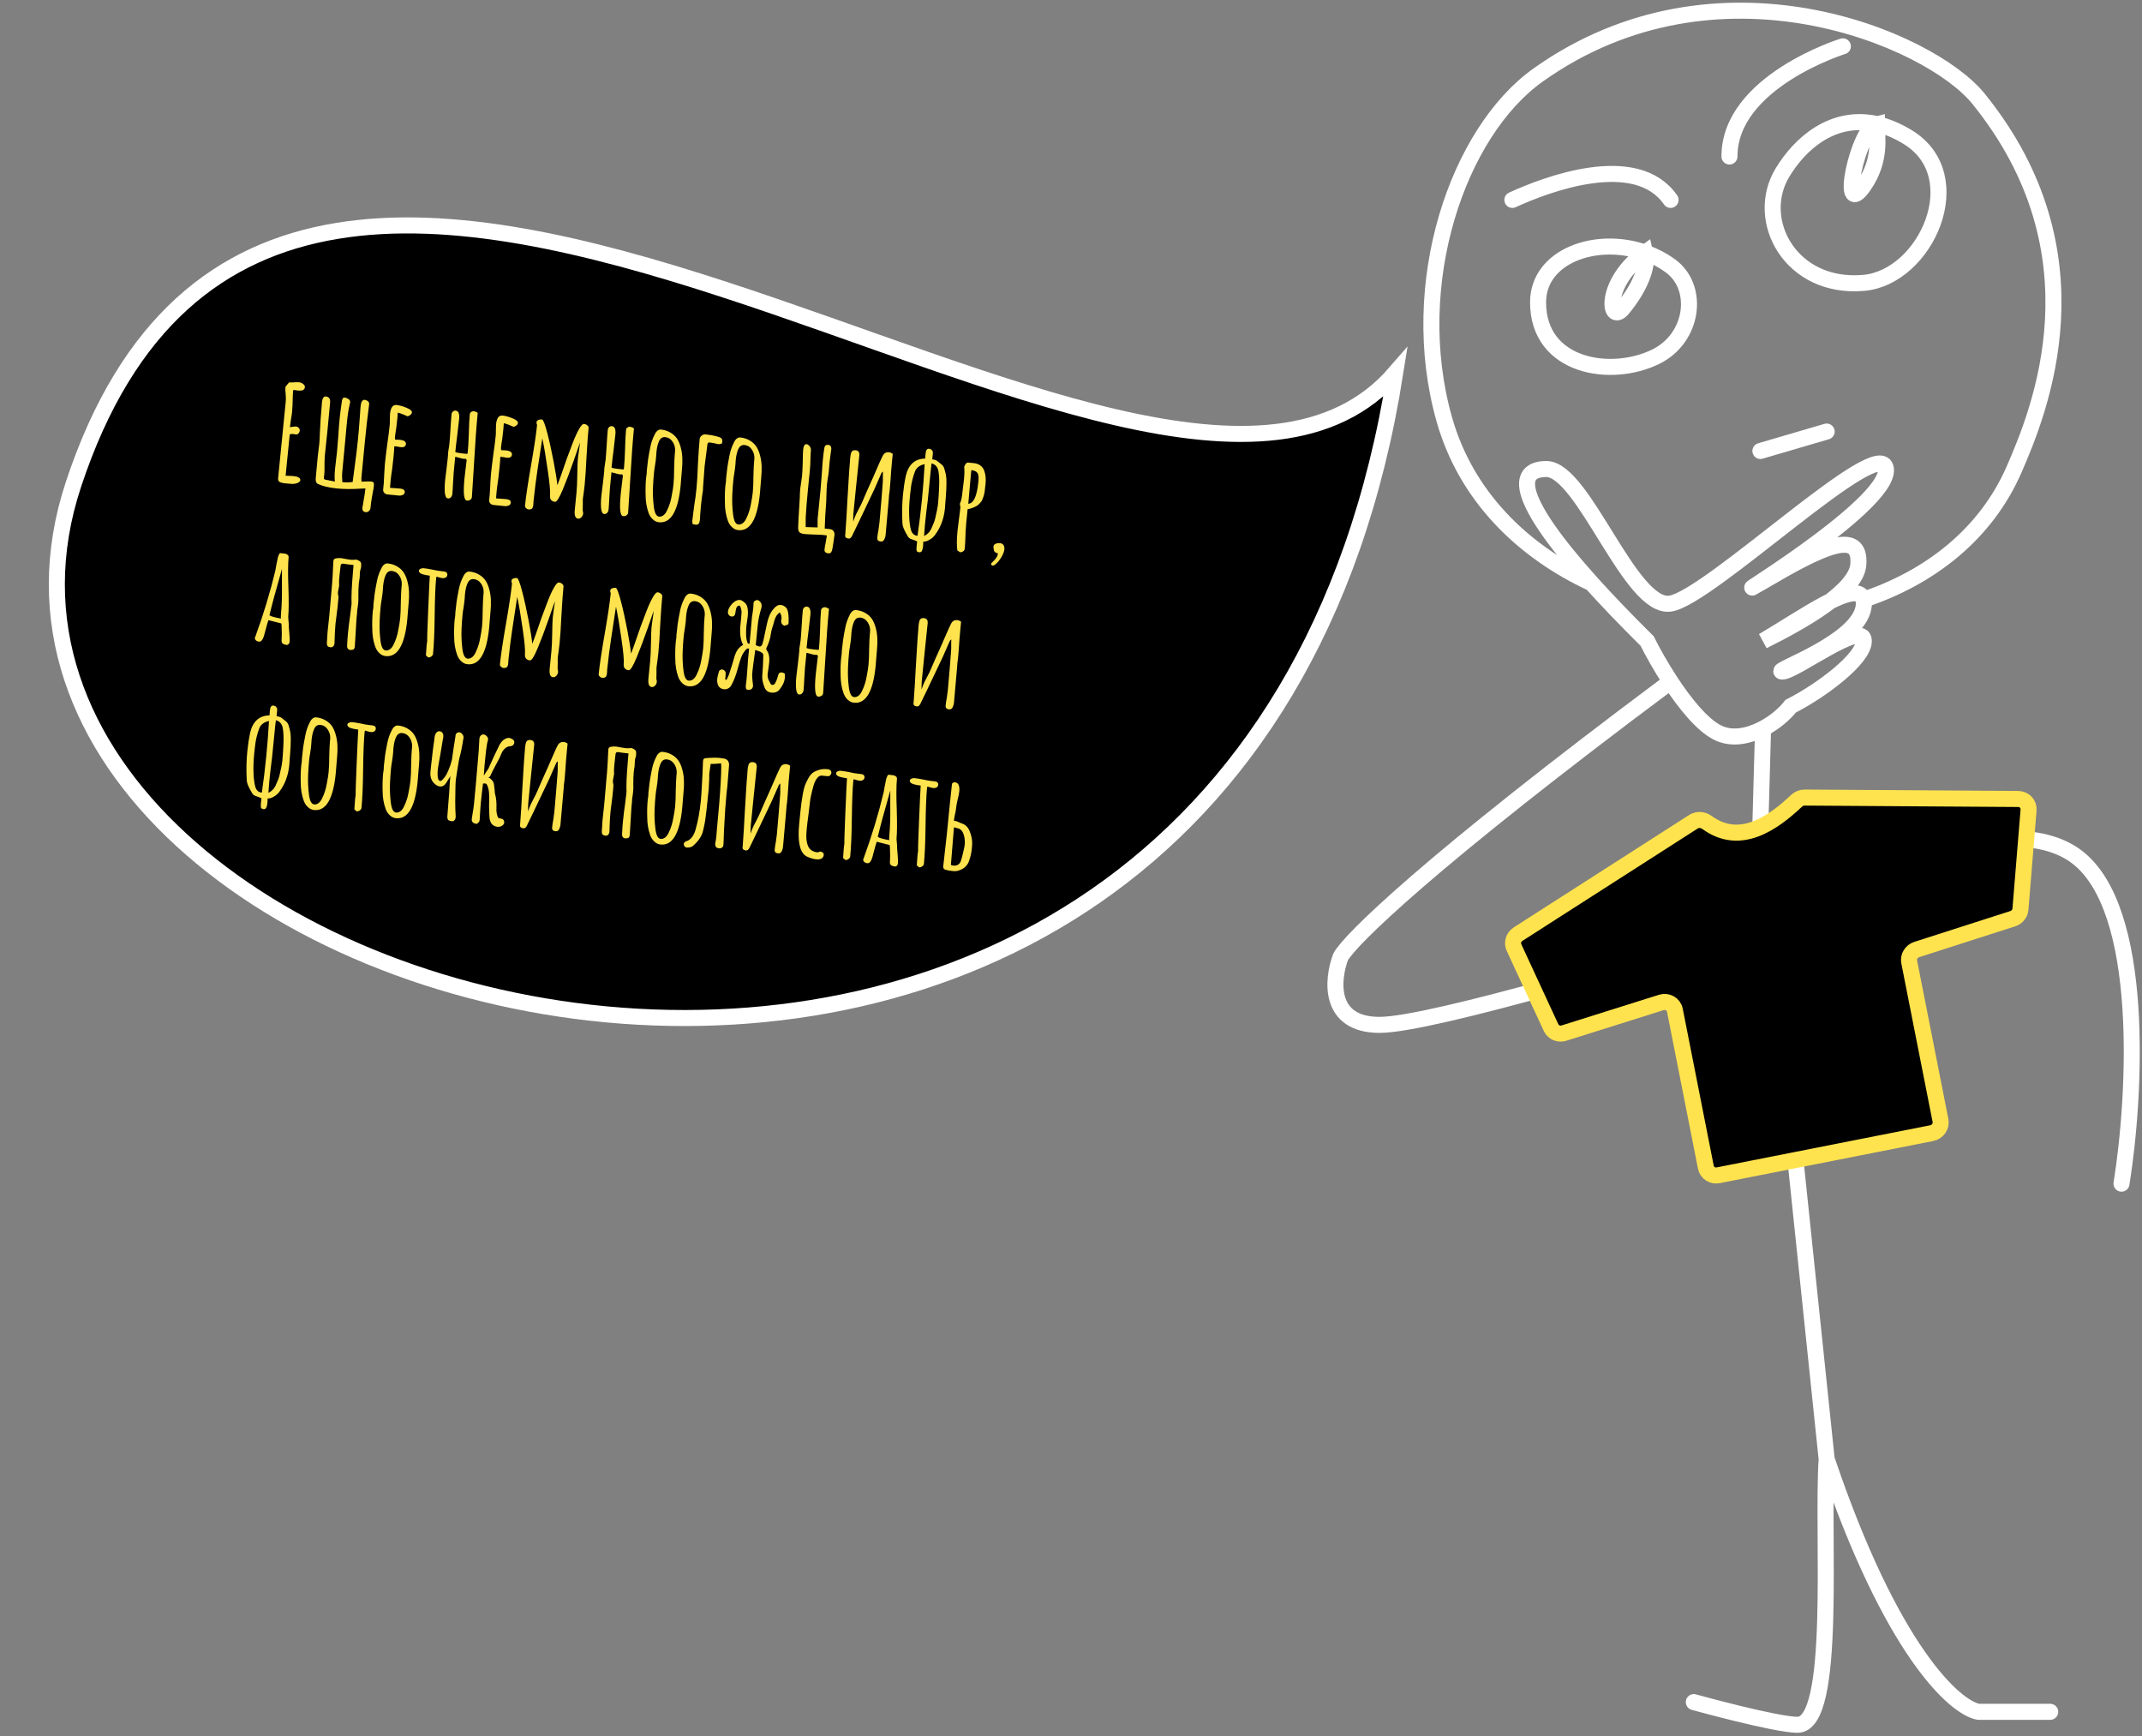
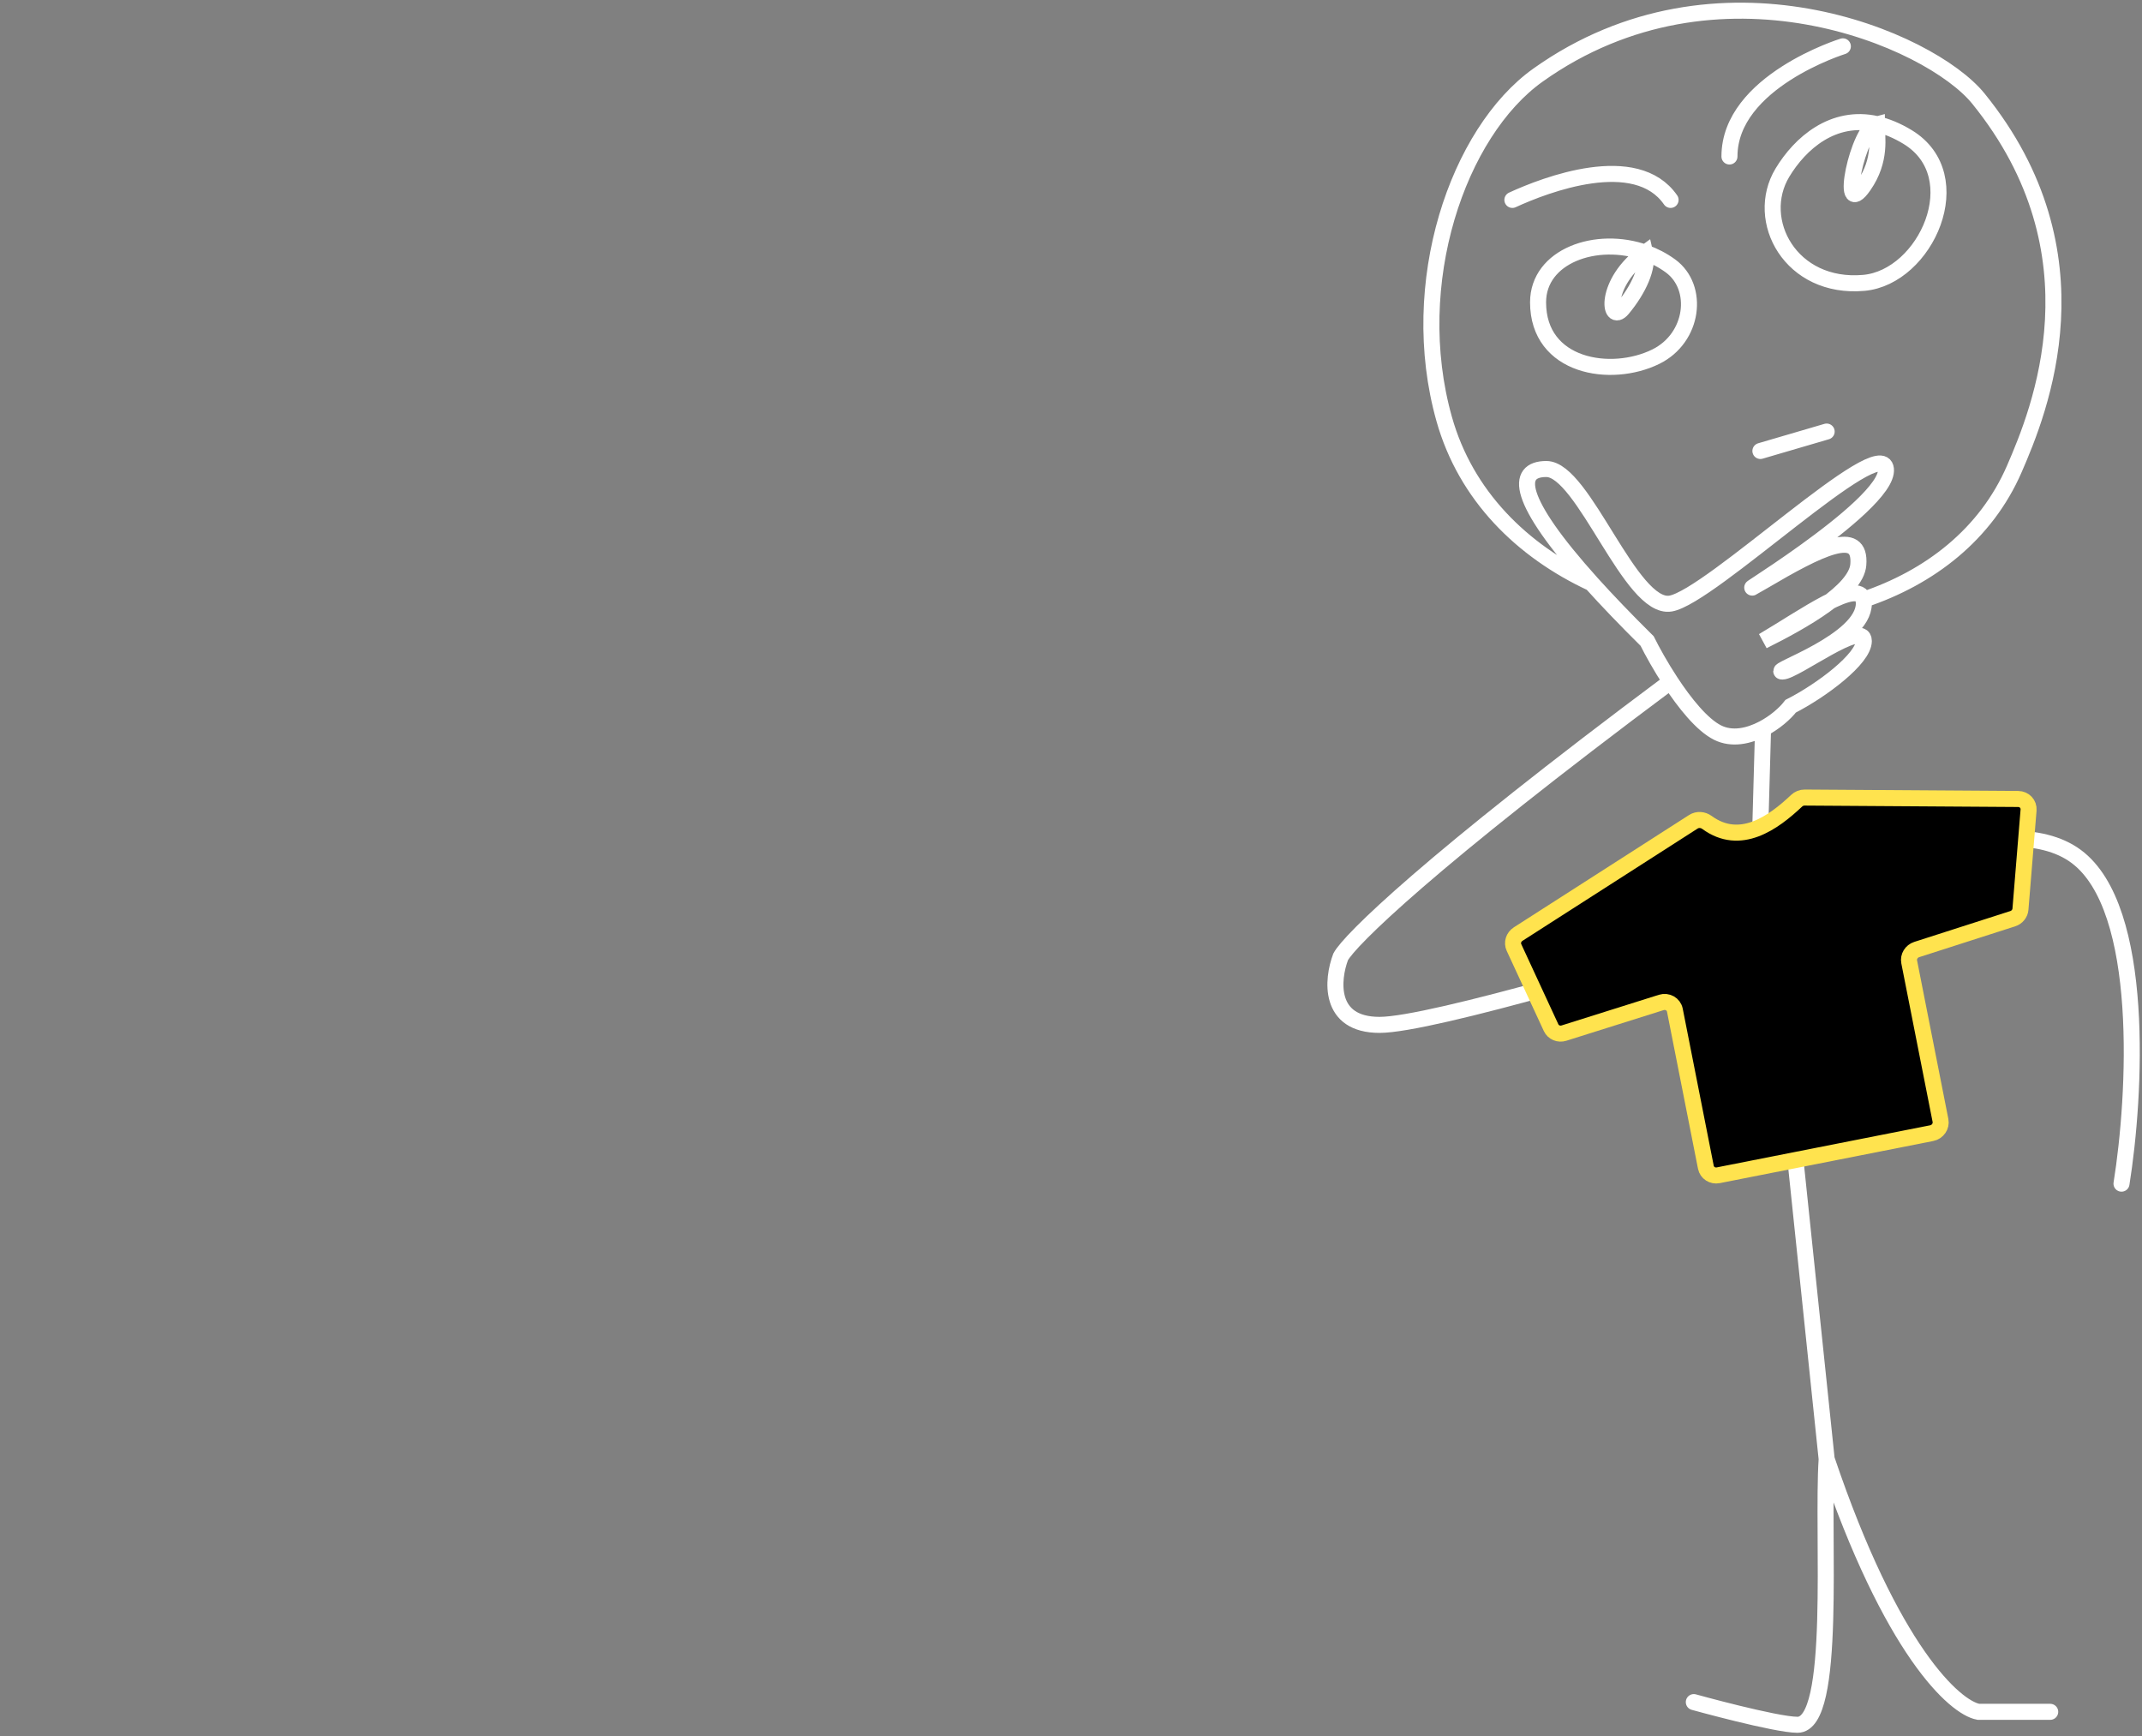
<svg xmlns="http://www.w3.org/2000/svg" width="401" height="325" viewBox="0 0 401 325" fill="none">
  <rect x="0" y="0" width="401" height="325" fill="#808080" stroke="none" />
  <path d="M329.561 84.42L341.965 80.785M283.129 37.423C289.33 34.566 306.286 28.075 312.747 37.423M323.768 29.295C323.768 15.261 344.998 8.672 344.998 8.672M297.963 109.177C300.829 112.358 304.27 115.952 308.354 119.995C309.315 121.927 310.885 124.763 312.747 127.603M297.963 109.177C283.783 93.436 283.686 87.796 289.49 87.796C296.467 87.796 305.253 114.24 312.747 112.984C320.241 111.728 352.284 80.785 353.059 87.796C353.834 94.807 319.465 115.062 330.06 108.829C340.655 102.597 348.458 98.702 347.891 105.713C347.493 110.625 337.537 116.273 330.06 119.995C337.604 115.546 347.88 108.131 348.85 112.268M297.963 109.177C284.931 103.109 274.41 92.79 270.367 78.448C263.195 53 272.968 24.695 287.939 14.048C321.533 -9.842 361.328 7.297 370.373 18.462C393.914 47.525 381.817 76.921 377.091 87.796C371.782 100.013 361.295 108.108 348.85 112.268M348.85 112.268C348.899 112.476 348.924 112.715 348.924 112.984C348.924 119.995 331.352 125.708 333.678 125.708C336.004 125.708 348.924 115.841 348.924 119.995C348.924 123.319 341 129.257 335.229 132.2C334.174 133.574 332.279 135.23 330.06 136.396M307.998 47.292C309.665 47.885 311.273 48.714 312.747 49.794C318.209 53.799 317.096 63.263 309.983 66.766C301.593 70.898 287.939 68.722 287.939 56.59C287.939 47.923 298.848 44.04 307.998 47.292ZM307.998 47.292C300.112 52.951 301.195 60.872 303.752 57.803C306.784 54.164 308.659 49.987 307.998 47.292ZM351.36 23.23C353.186 23.646 355.112 24.428 357.129 25.656C369.084 32.935 360.553 51.912 348.924 52.951C335.229 54.175 328.31 41.24 333.678 32.328C336.966 26.869 343.146 21.355 351.36 23.23ZM351.36 23.23C347.824 24.038 344.164 41.646 348.924 34.754C352.276 29.902 351.36 25.656 351.36 23.23ZM330.06 136.396C327.387 137.801 324.244 138.496 321.533 137.134C318.622 135.671 315.39 131.634 312.747 127.603M330.06 136.396L329.561 154.247L331.46 172.443M341.965 273.132C341.037 287.285 343.978 322.87 336.506 322.87C332.409 322.87 317.096 318.624 317.096 318.624M341.965 273.132C354.096 309.041 365.958 319.635 370.373 320.444H383.818M341.965 273.132L331.46 172.443M312.747 127.603C267.216 161.534 252.598 176.083 250.981 179.116C249.371 183.362 248.573 191.853 258.26 191.853C267.946 191.853 311.096 178.913 331.46 172.443M331.46 172.443C345.071 164.356 375.568 150.607 388.67 160.312C401.772 170.017 399.79 205.198 397.162 221.575" stroke="white" stroke-width="3" stroke-linecap="round" />
  <path d="M336.348 149.891C331.965 154.023 325.784 158.508 319.556 153.956C318.821 153.418 317.802 153.325 317.009 153.833L284.207 174.86C283.35 175.409 283.019 176.477 283.429 177.363L290.376 192.374C290.787 193.262 291.817 193.696 292.788 193.39L310.998 187.655C312.143 187.294 313.325 187.963 313.549 189.098L319.352 218.502C319.559 219.551 320.592 220.218 321.678 220.003L361.625 212.12C362.743 211.899 363.488 210.829 363.275 209.748L357.415 180.056C357.219 179.066 357.83 178.067 358.828 177.746L376.802 171.975C377.604 171.718 378.178 171.009 378.245 170.193L379.763 151.633C379.855 150.512 378.975 149.573 377.826 149.565L337.833 149.3C337.283 149.296 336.75 149.512 336.348 149.891Z" fill="black" stroke="#FFE34E" stroke-width="3" />
-   <path d="M261.209 69.798C215.499 122.606 54.142 -31.678 13.741 90.701C-19.931 192.698 231.105 260.173 261.209 69.798Z" fill="black" stroke="white" stroke-width="3" stroke-linecap="round" />
-   <path d="M53.228 90.457C52.913 90.425 52.643 90.357 52.419 90.251C52.146 90.14 52.028 89.893 52.066 89.512L53.504 75.058C53.532 74.776 53.525 74.349 53.481 73.775C53.416 73.249 53.401 72.82 53.434 72.489L53.441 72.414C53.769 71.978 54.006 71.7 54.152 71.58C54.384 71.603 54.694 71.601 55.082 71.573C55.437 71.541 55.747 71.538 56.013 71.565C56.278 71.591 56.527 71.7 56.759 71.89C56.993 72.064 57.099 72.259 57.078 72.475C57.028 72.972 56.622 73.183 55.859 73.107L55.511 73.072C55.413 73.046 55.298 73.026 55.165 73.013C55.016 72.998 54.924 72.997 54.889 73.01C54.833 73.574 54.798 74.257 54.785 75.06L54.766 75.762L54.679 77.135C54.648 77.45 54.575 77.928 54.461 78.57L54.273 79.959L54.629 79.919C54.97 79.852 55.249 79.829 55.464 79.851C55.647 79.869 55.805 79.96 55.94 80.124C56.076 80.272 56.135 80.437 56.117 80.619C56.097 80.818 56.012 80.994 55.863 81.147C55.732 81.285 55.575 81.344 55.393 81.326L55.097 81.272L54.773 81.239C54.525 81.215 54.345 81.255 54.234 81.362L53.469 89.049L54.869 89.113C55.815 89.207 56.266 89.469 56.223 89.9L56.213 90C56.094 90.189 55.895 90.337 55.616 90.443C55.339 90.533 55.075 90.582 54.823 90.59L53.999 90.533L53.228 90.457ZM68.425 95.863C68.21 95.842 68.051 95.751 67.95 95.59C67.847 95.446 67.816 95.25 67.858 95.003L68.051 93.816C68.233 92.829 68.354 92.037 68.413 91.44C67.977 91.447 67.666 91.458 67.48 91.473C65.862 91.58 64.397 91.568 63.087 91.438C61.595 91.289 60.392 91.002 59.48 90.576C59.352 90.513 59.248 90.386 59.166 90.194C59.103 89.986 59.084 89.758 59.109 89.509L59.492 85.402L59.636 84.211C59.678 83.963 59.724 83.575 59.777 83.044C59.812 82.695 59.829 82.438 59.829 82.27L59.888 80.919C59.98 78.986 60.087 77.413 60.207 76.203L60.266 75.354C60.346 74.558 60.592 74.181 61.007 74.222C61.604 74.282 61.866 74.676 61.794 75.406L61.294 80.682L60.803 85.357C60.78 85.589 60.766 85.906 60.759 86.307C60.754 86.692 60.751 86.976 60.749 87.16C60.763 87.865 60.748 88.433 60.706 88.864C60.686 89.063 60.663 89.204 60.639 89.285L60.626 89.409C60.605 89.625 60.701 89.752 60.915 89.79C61.258 89.874 61.849 89.992 62.689 90.142C62.619 89.499 62.631 88.704 62.725 87.759L62.926 85.995L63.094 84.555C63.16 83.891 63.241 82.911 63.336 81.614C63.391 80.564 63.477 79.442 63.596 78.248C63.669 77.519 63.811 76.427 64.022 74.975C64.095 74.58 64.272 74.397 64.554 74.424L64.848 74.504C65.122 74.615 65.311 74.734 65.415 74.862C65.522 74.973 65.564 75.136 65.543 75.352C65.534 75.435 65.504 75.574 65.451 75.77C65.254 76.571 65.092 77.61 64.965 78.887L64.885 79.683L64.571 83.094L64.061 88.47C64.025 88.835 64.025 89.253 64.062 89.726L64.084 90.256C64.681 90.315 65.116 90.325 65.388 90.285C65.676 90.247 65.888 90.226 66.022 90.223L66.334 87.842C66.627 85.744 66.854 83.882 67.016 82.257C67.135 81.063 67.252 79.634 67.367 77.971C67.405 77.589 67.425 77.306 67.426 77.122L67.491 76.224C67.519 75.942 67.549 75.728 67.58 75.58C67.621 75.333 67.707 75.149 67.836 75.028C67.967 74.89 68.124 74.83 68.306 74.848C68.439 74.861 68.584 74.918 68.741 75.017C69.045 75.165 69.162 75.419 69.092 75.781C68.81 77.947 68.547 80.249 68.305 82.687C68.004 85.705 67.787 87.97 67.654 89.481C67.642 89.597 67.653 89.824 67.686 90.162L68.291 90.147C68.763 90.11 69.149 90.107 69.448 90.136C69.746 90.166 69.907 90.232 69.93 90.335C70 90.476 70.021 90.688 69.993 90.969C69.961 91.285 69.898 91.663 69.804 92.106L69.576 93.39C69.505 93.768 69.431 94.339 69.355 95.102C69.332 95.334 69.23 95.525 69.047 95.674C68.863 95.84 68.656 95.903 68.425 95.863ZM72.519 92.552C72.303 92.531 72.111 92.436 71.944 92.269C71.793 92.103 71.72 91.912 71.725 91.695L71.789 91.048L71.839 90.55C71.837 90.399 71.846 90.224 71.866 90.025C71.9 89.677 71.928 89.144 71.95 88.426L72.058 86.829C72.139 86.016 72.284 84.808 72.494 83.204C72.704 81.768 72.858 80.56 72.955 79.582C72.978 79.35 72.988 78.999 72.985 78.53C72.983 78.044 72.993 77.693 73.014 77.477C73.131 76.3 73.538 75.746 74.235 75.815C74.782 75.87 75.401 76.04 76.093 76.327C76.801 76.615 77.141 76.908 77.111 77.207C77.094 77.373 77.004 77.523 76.84 77.657C76.694 77.777 76.518 77.868 76.31 77.931C75.638 77.613 75.025 77.384 74.469 77.245C74.461 77.496 74.434 77.853 74.388 78.317C74.322 78.981 74.254 79.577 74.184 80.106C74.055 80.897 73.971 81.492 73.931 81.89L73.966 82.295L74.367 82.31C74.501 82.307 74.668 82.315 74.867 82.335C75.663 82.414 76.038 82.686 75.992 83.15C75.974 83.333 75.883 83.483 75.721 83.6C75.56 83.702 75.364 83.741 75.131 83.718C74.833 83.688 74.602 83.648 74.44 83.599L73.818 83.537C73.808 83.971 73.762 84.603 73.68 85.432C73.597 86.262 73.514 87.007 73.432 87.669C73.281 88.675 73.181 89.428 73.132 89.925C73.039 90.854 73.01 91.32 73.043 91.323L73.866 91.38C74.15 91.392 74.491 91.417 74.889 91.457C75.519 91.519 75.814 91.75 75.775 92.148C75.752 92.38 75.626 92.543 75.399 92.638C75.187 92.751 74.932 92.793 74.633 92.763L72.519 92.552ZM87.397 93.707C86.834 93.65 86.688 92.254 86.96 89.518L87.126 88.102L87.265 86.96L87.272 86.886L87.297 86.637C87.327 86.506 87.351 86.349 87.369 86.167C87.372 86.133 87.352 86.09 87.307 86.035C87.262 85.98 87.241 85.936 87.245 85.903L87.247 85.878C87.161 85.903 87.01 85.905 86.794 85.883C86.579 85.862 86.317 85.802 86.008 85.705C85.91 85.678 85.649 85.61 85.224 85.501L84.94 88.362C84.897 88.793 84.854 89.475 84.811 90.409C84.77 91.326 84.727 92.009 84.683 92.457C84.658 92.705 84.57 92.914 84.419 93.084C84.269 93.253 84.085 93.327 83.87 93.305C83.555 93.274 83.361 92.945 83.29 92.318C83.22 91.674 83.235 90.847 83.336 89.835L83.586 87.825C83.659 87.263 83.727 86.667 83.789 86.037L83.831 85.614L83.866 85.265C83.892 85 83.901 84.825 83.893 84.74L83.906 84.616L84.124 83.181C84.186 82.55 84.255 81.611 84.329 80.362C84.403 79.113 84.471 78.174 84.534 77.543C84.554 77.344 84.638 77.177 84.785 77.041C84.933 76.905 85.106 76.847 85.305 76.867C85.836 76.919 86.051 77.443 85.952 78.438L85.596 81.518C85.47 82.444 85.35 83.478 85.236 84.623C85.477 84.731 85.921 84.817 86.567 84.881L87.488 84.973C87.531 84.876 87.557 84.778 87.567 84.679C87.647 83.883 87.714 82.701 87.77 81.132C87.799 79.661 87.859 78.469 87.95 77.557C87.968 77.374 88.049 77.232 88.193 77.129C88.356 77.011 88.536 76.962 88.735 76.982C88.851 76.993 89.013 77.051 89.22 77.156L89.434 77.278C89.2 79.633 88.97 82.784 88.745 86.731L88.342 93.047C88.319 93.279 88.21 93.452 88.014 93.567C87.835 93.683 87.63 93.73 87.397 93.707ZM92.367 94.528C92.151 94.506 91.96 94.412 91.792 94.244C91.641 94.079 91.568 93.887 91.573 93.67L91.637 93.023L91.687 92.525C91.685 92.375 91.694 92.2 91.714 92.001C91.749 91.652 91.776 91.119 91.798 90.401L91.906 88.804C91.987 87.991 92.133 86.783 92.343 85.179C92.552 83.743 92.706 82.536 92.803 81.557C92.827 81.325 92.836 80.974 92.833 80.505C92.831 80.019 92.841 79.668 92.862 79.453C92.979 78.275 93.386 77.721 94.083 77.79C94.63 77.845 95.25 78.015 95.941 78.302C96.65 78.59 96.989 78.884 96.959 79.182C96.943 79.348 96.852 79.498 96.688 79.632C96.542 79.752 96.366 79.843 96.159 79.906C95.487 79.588 94.873 79.36 94.317 79.221C94.309 79.471 94.282 79.829 94.236 80.293C94.17 80.956 94.102 81.552 94.033 82.082C93.904 82.873 93.819 83.467 93.78 83.865L93.815 84.271L94.215 84.285C94.35 84.282 94.516 84.29 94.715 84.31C95.511 84.389 95.886 84.661 95.84 85.126C95.822 85.308 95.732 85.458 95.569 85.576C95.408 85.677 95.212 85.716 94.98 85.693C94.681 85.663 94.451 85.624 94.288 85.574L93.666 85.512C93.656 85.947 93.61 86.579 93.528 87.408C93.445 88.237 93.363 88.982 93.28 89.644C93.13 90.651 93.03 91.403 92.98 91.9C92.888 92.829 92.858 93.295 92.891 93.299L93.715 93.355C93.998 93.367 94.339 93.392 94.737 93.432C95.367 93.495 95.663 93.725 95.623 94.123C95.6 94.355 95.475 94.519 95.248 94.613C95.035 94.726 94.78 94.768 94.481 94.738L92.367 94.528ZM108.221 97.085C107.707 97.034 107.501 96.495 107.603 95.466L107.762 93.874L107.92 92.282C108.003 91.453 108.053 90.361 108.07 89.006C108.088 87.483 108.125 86.44 108.181 85.876L108.384 84.339C108.462 83.894 108.529 83.39 108.585 82.826C108.497 83.035 108.11 84.153 107.422 86.178C106.742 88.137 106.059 89.945 105.375 91.602C104.714 93.194 104.226 93.975 103.911 93.943C103.596 93.912 103.348 93.795 103.167 93.593C103.004 93.376 102.94 93.101 102.973 92.769C103.045 92.04 102.901 90.459 102.54 88.028C102.196 85.599 101.858 83.606 101.527 82.049L101.098 84.845C100.73 87.203 100.442 89.168 100.235 90.738C100.05 92.261 99.93 93.304 99.874 93.868C99.86 94.001 99.856 94.126 99.861 94.243L99.827 94.592C99.799 94.874 99.72 95.075 99.591 95.196C99.46 95.334 99.237 95.387 98.922 95.356C98.756 95.339 98.605 95.257 98.469 95.11C98.331 94.979 98.27 94.839 98.284 94.69C98.453 92.998 98.83 90.473 99.415 87.114C100.001 83.756 100.378 81.231 100.546 79.539C100.461 79.38 100.427 79.217 100.444 79.052C100.464 78.853 100.57 78.712 100.762 78.631C100.973 78.535 101.21 78.5 101.476 78.526C101.691 78.548 102.012 79.367 102.437 80.984C102.863 82.6 103.267 84.424 103.651 86.456C104.035 88.487 104.267 89.95 104.345 90.846C104.522 90.411 104.671 90.007 104.792 89.634L105.001 89.052C105.763 86.783 106.502 84.738 107.219 82.916C107.648 81.804 108.044 80.939 108.407 80.321C108.775 79.655 109.083 79.334 109.332 79.358C109.564 79.381 109.765 79.468 109.934 79.619C110.122 79.755 110.205 79.923 110.186 80.122C110.067 81.316 109.938 83.112 109.8 85.51C109.695 87.744 109.581 89.474 109.459 90.702L109.303 92.018L109.122 93.331C109.102 93.53 109.098 93.831 109.108 94.234L109.096 95.112C109.097 95.263 109.094 95.38 109.086 95.463C109.094 95.548 109.098 95.598 109.096 95.615C109.157 95.839 109.183 96 109.173 96.1C109.145 96.382 109.038 96.622 108.85 96.821C108.663 97.02 108.453 97.109 108.221 97.085ZM116.647 96.618C116.084 96.561 115.938 95.165 116.21 92.429L116.376 91.013L116.515 89.871L116.522 89.797L116.547 89.548C116.577 89.417 116.601 89.26 116.619 89.078C116.622 89.044 116.602 89.001 116.557 88.946C116.512 88.891 116.491 88.847 116.494 88.814L116.497 88.789C116.411 88.814 116.26 88.816 116.044 88.794C115.829 88.773 115.567 88.713 115.258 88.616C115.16 88.589 114.899 88.521 114.474 88.412L114.19 91.273C114.147 91.704 114.104 92.387 114.061 93.32C114.02 94.237 113.977 94.92 113.933 95.368C113.908 95.616 113.82 95.825 113.669 95.995C113.519 96.164 113.335 96.238 113.12 96.216C112.805 96.185 112.611 95.856 112.54 95.229C112.47 94.586 112.485 93.758 112.586 92.746L112.836 90.736C112.909 90.174 112.977 89.578 113.039 88.948L113.081 88.525L113.116 88.176C113.142 87.911 113.151 87.736 113.143 87.651L113.156 87.527L113.374 86.092C113.436 85.461 113.505 84.522 113.579 83.273C113.653 82.024 113.721 81.085 113.784 80.455C113.804 80.256 113.888 80.088 114.035 79.952C114.183 79.816 114.356 79.758 114.555 79.778C115.086 79.83 115.301 80.354 115.202 81.349L114.846 84.429C114.72 85.355 114.6 86.39 114.486 87.534C114.727 87.642 115.171 87.728 115.817 87.792L116.738 87.884C116.781 87.787 116.807 87.69 116.817 87.59C116.897 86.794 116.964 85.612 117.02 84.043C117.049 82.572 117.109 81.38 117.2 80.468C117.218 80.285 117.299 80.143 117.443 80.04C117.606 79.922 117.786 79.873 117.985 79.893C118.101 79.904 118.263 79.962 118.47 80.067L118.684 80.189C118.45 82.544 118.22 85.695 117.995 89.642L117.592 95.958C117.569 96.19 117.46 96.364 117.264 96.478C117.085 96.594 116.88 96.641 116.647 96.618ZM123.368 97.764C122.937 97.721 122.553 97.54 122.216 97.222C121.878 96.92 121.616 96.526 121.43 96.038C121.049 94.979 120.861 93.846 120.863 92.641C120.826 91.498 120.86 90.404 120.964 89.359C120.984 89.16 121.008 88.995 121.038 88.864L121.083 88.416C121.091 88.334 121.087 88.291 121.07 88.29L121.115 87.842L121.313 86.103C121.382 85.574 121.533 84.735 121.765 83.585C121.927 82.797 122.194 82.045 122.567 81.329C122.716 81.008 122.89 80.775 123.089 80.627C123.29 80.463 123.506 80.392 123.738 80.415C124.402 80.481 124.986 80.665 125.492 80.967C126 81.252 126.415 81.628 126.737 82.095C127.027 82.543 127.258 83.085 127.429 83.722C127.602 84.342 127.704 84.997 127.736 85.687C127.766 86.393 127.742 87.136 127.665 87.916L127.645 88.115C127.594 88.629 127.556 89.094 127.531 89.51L127.415 90.931C126.94 95.707 125.591 97.985 123.368 97.764ZM123.373 96.709C123.671 96.739 123.957 96.65 124.228 96.442C124.502 96.219 124.726 95.906 124.9 95.504C125.299 94.69 125.58 93.797 125.744 92.825C125.911 91.987 126.025 91.262 126.086 90.648C126.161 89.902 126.2 88.917 126.204 87.695C126.232 86.408 126.277 85.45 126.34 84.82L126.384 84.372C126.414 83.738 126.253 83.169 125.901 82.665C125.566 82.163 125.116 81.884 124.552 81.828C123.988 81.772 123.583 82.058 123.336 82.686C123.119 83.184 122.97 83.839 122.889 84.652C122.858 84.967 122.84 85.233 122.835 85.451L122.768 86.122L122.605 87.262C122.537 87.606 122.482 87.986 122.441 88.401C122.352 89.296 122.288 90.186 122.251 91.07C122.193 92.321 122.239 93.548 122.387 94.752C122.53 96.005 122.859 96.658 123.373 96.709ZM129.673 98.115C129.663 98.047 129.642 97.928 129.608 97.757C129.592 97.588 129.598 97.446 129.626 97.331C129.85 95.411 130.043 93.981 130.203 93.043C130.255 92.696 130.314 92.183 130.382 91.503C130.504 90.275 130.593 88.785 130.651 87.032C130.762 84.9 130.873 83.286 130.982 82.191C131.007 81.942 131.128 81.728 131.347 81.549C131.566 81.37 131.816 81.294 132.098 81.323C133.044 81.417 133.857 81.573 134.539 81.792C134.864 81.891 135.068 82.028 135.151 82.204C135.236 82.363 135.243 82.624 135.174 82.985C134.927 83.112 134.679 83.162 134.43 83.137C134.347 83.129 134.224 83.1 134.062 83.05C133.916 83.002 133.521 82.93 132.878 82.832L132.828 82.827C132.596 82.804 132.467 82.917 132.442 83.166C132.12 85.562 131.943 86.926 131.91 87.258C131.771 88.986 131.675 90.291 131.62 91.174C131.609 91.29 131.603 91.431 131.603 91.599C131.603 91.766 131.589 91.907 131.561 92.022C131.435 92.78 131.33 93.582 131.246 94.428C131.109 95.804 131.038 96.769 131.034 97.321C130.981 97.684 130.898 97.927 130.785 98.05C130.671 98.189 130.481 98.246 130.216 98.219C130.149 98.213 129.969 98.178 129.673 98.115ZM138.212 99.241C137.781 99.198 137.397 99.018 137.06 98.699C136.722 98.398 136.459 98.003 136.273 97.516C135.893 96.456 135.704 95.323 135.707 94.118C135.67 92.975 135.704 91.882 135.807 90.837C135.827 90.638 135.852 90.473 135.882 90.342L135.926 89.894C135.935 89.811 135.931 89.769 135.914 89.767L135.959 89.319L136.157 87.58C136.226 87.051 136.377 86.212 136.608 85.063C136.77 84.275 137.038 83.523 137.411 82.806C137.56 82.486 137.734 82.252 137.933 82.104C138.133 81.94 138.35 81.869 138.582 81.892C139.245 81.959 139.83 82.142 140.336 82.444C140.844 82.729 141.258 83.105 141.58 83.573C141.871 84.02 142.101 84.562 142.273 85.199C142.445 85.819 142.548 86.474 142.579 87.164C142.61 87.871 142.586 88.614 142.508 89.393L142.489 89.592C142.437 90.106 142.399 90.572 142.375 90.988L142.259 92.408C141.783 97.185 140.434 99.462 138.212 99.241ZM138.216 98.186C138.515 98.216 138.8 98.127 139.072 97.92C139.346 97.696 139.569 97.383 139.743 96.982C140.143 96.167 140.424 95.274 140.588 94.302C140.755 93.465 140.869 92.739 140.93 92.125C141.004 91.379 141.044 90.395 141.048 89.172C141.076 87.886 141.121 86.927 141.184 86.297L141.228 85.849C141.258 85.215 141.097 84.647 140.745 84.143C140.409 83.64 139.96 83.361 139.396 83.305C138.832 83.249 138.427 83.535 138.18 84.164C137.963 84.661 137.814 85.317 137.733 86.129C137.702 86.444 137.684 86.71 137.679 86.928L137.612 87.6L137.448 88.739C137.38 89.084 137.326 89.464 137.285 89.878C137.196 90.774 137.132 91.664 137.094 92.547C137.037 93.798 137.082 95.025 137.23 96.229C137.374 97.483 137.702 98.135 138.216 98.186ZM155.142 99.017C155.624 99.048 155.936 99.196 156.077 99.462C156.235 99.728 156.27 100.05 156.182 100.427C156.106 100.854 156.052 101.234 156.018 101.566C155.903 102.392 155.811 102.894 155.743 103.071C155.67 103.298 155.572 103.448 155.447 103.519C155.323 103.59 155.145 103.606 154.915 103.567C154.703 103.512 154.552 103.43 154.462 103.32C154.372 103.211 154.338 103.057 154.357 102.858C154.392 102.51 154.474 102.024 154.603 101.4C154.618 101.251 154.658 101.012 154.725 100.683C154.749 100.602 154.773 100.454 154.794 100.238L154.175 100.151C153.71 100.105 153.06 100.074 152.224 100.058C151.473 100.033 150.956 100.007 150.674 99.979C150.177 99.929 149.837 99.812 149.654 99.626C149.488 99.442 149.41 99.133 149.42 98.698C149.451 97.713 149.532 96.222 149.664 94.226C149.691 93.96 149.714 93.561 149.733 93.027C149.736 92.491 149.764 91.958 149.817 91.427C149.84 91.195 149.893 90.832 149.976 90.337C150.062 89.81 150.118 89.414 150.144 89.148C150.196 88.634 150.237 87.876 150.27 86.874L150.292 85.897C150.298 85.16 150.319 84.618 150.354 84.27L150.376 84.046C150.404 83.764 150.467 83.553 150.565 83.412C150.651 83.219 150.802 83.134 151.017 83.155C151.133 83.167 151.222 83.201 151.283 83.257C151.673 83.547 151.848 83.891 151.809 84.289C151.766 84.72 151.733 85.387 151.71 86.289C151.709 86.473 151.702 86.707 151.691 86.991C151.681 87.258 151.657 87.582 151.619 87.963L151.49 89.257L151.235 91.819C151.052 93.66 150.918 95.339 150.835 96.854C150.826 97.105 150.825 97.708 150.83 98.663L153.059 98.734C153.049 98.499 153.051 98.314 153.064 98.182C153.051 97.979 153.051 97.644 153.064 97.177L153.247 95.336L153.616 91.629C153.672 91.065 153.741 90.201 153.823 89.037L154.006 86.442C154.115 85.348 154.214 84.528 154.301 83.984C154.352 83.47 154.594 83.235 155.025 83.278C155.108 83.286 155.23 83.315 155.393 83.365C155.572 83.583 155.649 83.826 155.622 84.091C155.592 84.389 155.533 84.819 155.444 85.379C155.399 85.66 155.349 86.074 155.295 86.621L155.164 88.191C155.113 88.705 155.035 89.233 154.931 89.775C154.896 89.956 154.86 90.237 154.822 90.619C154.776 91.083 154.739 91.783 154.713 92.718C154.7 93.521 154.674 94.121 154.635 94.519C154.537 95.498 154.457 96.972 154.395 98.942L155.142 99.017ZM158.524 100.735C158.315 100.647 158.213 100.495 158.218 100.277L158.255 99.904C158.291 99.204 158.362 98.156 158.468 96.76C158.522 95.543 158.573 94.61 158.621 93.961C158.671 92.945 158.764 91.421 158.899 89.391C158.918 89.041 158.949 88.559 158.993 87.944C159.038 87.328 159.076 86.863 159.107 86.548C159.109 86.364 159.126 86.106 159.159 85.774C159.197 85.393 159.242 85.113 159.293 84.933C159.41 84.426 159.716 84.213 160.211 84.296C160.675 84.343 160.897 84.633 160.878 85.167L160.848 85.465L160.199 91.732L159.904 94.692L159.756 96.185C159.733 96.417 159.722 96.692 159.724 97.011C159.727 97.312 159.731 97.531 159.734 97.665C159.865 97.192 160.046 96.716 160.278 96.237C160.529 95.742 160.684 95.44 160.746 95.329C161.054 94.756 161.285 94.285 161.439 93.915C161.964 92.678 162.634 91.162 163.449 89.367C163.62 88.999 163.815 88.549 164.036 88.018C164.624 86.653 165.021 85.772 165.229 85.374C165.417 84.99 165.666 84.764 165.974 84.694C166.129 84.659 166.28 84.649 166.43 84.664C166.662 84.687 166.895 84.786 167.129 84.96L167.01 86.154C166.886 87.398 166.783 88.685 166.701 90.017C166.689 90.301 166.656 90.724 166.599 91.288L166.528 92.01C166.513 92.159 166.485 92.357 166.443 92.604C166.419 92.853 166.398 93.144 166.382 93.478L165.788 100.202C165.763 100.451 165.678 100.718 165.532 101.005C165.469 101.133 165.375 101.233 165.251 101.304C165.128 101.359 165.001 101.38 164.868 101.366C164.404 101.32 164.193 101.081 164.236 100.65C164.285 100.153 164.358 99.674 164.454 99.215C164.55 98.588 164.614 98.109 164.647 97.777C164.941 94.49 165.144 92.031 165.256 90.401C165.281 90.152 165.288 89.743 165.278 89.172L165.292 88.269C165.126 88.42 165.033 88.519 165.011 88.568L164.492 89.747C164.141 90.583 163.87 91.201 163.679 91.601L160.916 97.406L159.492 100.354C159.324 100.689 159.108 100.843 158.843 100.817C158.793 100.812 158.687 100.785 158.524 100.735ZM176.909 95.103C176.811 96.082 176.626 96.934 176.353 97.661C176.086 98.488 175.643 99.323 175.023 100.166C174.789 100.495 174.45 100.788 174.006 101.045C173.578 101.304 173.19 101.416 172.842 101.381C172.84 101.398 172.84 101.481 172.842 101.632C172.845 101.767 172.836 101.95 172.812 102.182C172.763 102.68 172.66 103.038 172.505 103.257C172.377 103.362 172.23 103.406 172.064 103.389C172.015 103.384 171.942 103.36 171.845 103.317C171.731 103.289 171.653 103.231 171.611 103.143C171.587 103.057 171.573 102.938 171.571 102.787C171.561 102.719 171.569 102.561 171.594 102.312C171.605 102.196 171.622 102.03 171.643 101.815C171.681 101.601 171.697 101.443 171.69 101.342L171.232 101.146C170.99 101.055 170.828 100.997 170.747 100.972C170.306 100.861 170.005 100.605 169.844 100.203C169.801 100.132 169.694 99.946 169.523 99.644C169.353 99.326 169.216 99.027 169.109 98.749C169.005 98.453 168.948 98.18 168.94 97.928C168.839 96.075 168.875 94.287 169.047 92.562C169.17 91.318 169.343 90.171 169.565 89.121C170.065 86.96 171.279 85.867 173.208 85.841C173.211 85.64 173.229 85.374 173.262 85.042C173.303 84.628 173.373 84.35 173.471 84.209C173.57 84.051 173.728 83.983 173.943 84.005C174.126 84.023 174.278 84.088 174.401 84.201C174.524 84.314 174.602 84.456 174.635 84.626C174.657 84.746 174.64 84.995 174.586 85.375C174.548 85.757 174.526 85.972 174.521 86.022C174.559 85.975 174.684 85.988 174.894 86.059C175.123 86.115 175.293 86.183 175.402 86.26L175.845 86.606C176.22 86.878 176.465 87.103 176.582 87.282C176.699 87.445 176.817 87.775 176.935 88.272C177.111 88.859 177.194 89.546 177.183 90.332C177.19 91.103 177.145 92.053 177.05 93.183C176.995 93.73 176.965 94.12 176.958 94.354L176.909 95.103ZM175.086 97.007C175.371 95.829 175.545 94.925 175.607 94.295C175.645 93.914 175.682 93.465 175.716 92.949C175.751 92.434 175.773 92.042 175.783 91.775L175.817 90.924C175.861 89.807 175.812 88.872 175.669 88.121C175.508 87.385 175.085 86.924 174.4 86.739C174.358 86.986 174.315 87.333 174.271 87.781L173.689 93.627C173.484 95.181 173.305 96.729 173.151 98.272C173.11 98.686 173.058 99.376 172.996 100.341C173.629 100.036 174.087 99.562 174.368 98.92C174.753 98.088 174.992 97.45 175.086 97.007ZM171.769 100.295C172.092 98.066 172.363 95.84 172.585 93.618C172.807 91.379 172.98 89.135 173.104 86.886C172.18 87.079 171.573 87.537 171.284 88.262C170.891 89.345 170.64 90.351 170.531 91.278L170.35 92.842C170.2 94.352 170.154 95.653 170.213 96.748C170.25 97.723 170.36 98.546 170.545 99.218C170.746 99.891 171.154 100.25 171.769 100.295ZM179.219 103.021C179.091 102.12 179.104 100.891 179.259 99.332L179.53 97.123C179.629 96.462 179.719 95.726 179.8 94.913C179.723 94.671 179.694 94.459 179.712 94.277L179.72 94.202C179.917 93.903 180.071 93.198 180.181 92.087L180.32 90.945C180.373 90.582 180.422 90.177 180.466 89.729C180.564 88.751 180.574 87.973 180.498 87.396C180.571 87.168 180.673 86.978 180.806 86.823C180.94 86.652 181.09 86.575 181.256 86.592L182.351 86.701C182.815 86.747 183.211 86.895 183.537 87.145C183.866 87.379 184.102 87.696 184.247 88.095C184.511 88.808 184.597 89.629 184.504 90.558C184.438 91.221 184.378 91.743 184.323 92.123C184.242 92.6 184.116 93.032 183.943 93.416C183.872 93.627 183.779 93.802 183.665 93.941C183.569 94.066 183.428 94.219 183.242 94.402C182.982 94.661 182.574 94.888 182.019 95.084C181.792 95.179 181.499 95.258 181.141 95.323L180.876 97.985L180.767 99.582L180.74 100.358C180.714 101.294 180.669 102.085 180.604 102.732C180.585 102.931 180.485 103.088 180.306 103.204C180.125 103.337 179.927 103.393 179.712 103.371L179.219 103.021ZM181.267 94.306C182.26 94.254 182.889 92.901 183.153 90.248C183.201 89.767 183.213 89.391 183.19 89.121C183.16 88.917 183.109 88.753 183.038 88.628C182.968 88.487 182.855 88.367 182.697 88.268C182.525 88.15 182.331 88.081 182.115 88.059C182.117 88.042 182.026 88.025 181.844 88.007L181.703 89.425C181.605 90.403 181.527 91.275 181.468 92.04C181.382 92.902 181.334 93.467 181.324 93.734L181.272 94.256L181.267 94.306ZM185.826 105.864C185.66 105.848 185.568 105.763 185.55 105.61L185.565 105.461L186.236 104.774C186.481 104.497 186.65 104.238 186.741 103.995C186.762 103.947 186.778 103.874 186.788 103.774C186.798 103.675 186.797 103.599 186.785 103.548C186.52 103.521 186.32 103.426 186.186 103.262C186.069 103.083 186.003 102.825 185.986 102.488C185.966 102.185 186.071 101.969 186.302 101.841C186.551 101.699 186.849 101.645 187.197 101.679C187.711 101.73 187.991 102.035 188.036 102.592C188.061 103.013 187.891 103.549 187.524 104.199C187.158 104.849 186.721 105.367 186.214 105.752C186.106 105.825 186.002 105.865 185.901 105.871L185.826 105.864ZM53.757 120.733C53.376 120.695 53.1 120.609 52.929 120.475C52.758 120.34 52.688 120.116 52.719 119.801C52.769 119.303 52.77 118.449 52.723 117.238L52.676 116.706L50.25 116.088C50.113 116.459 49.895 117.216 49.597 118.359C49.416 119.162 49.205 119.685 48.963 119.929C48.832 120.067 48.659 120.125 48.444 120.104C48.245 120.084 48.068 120.008 47.913 119.875C47.761 119.726 47.694 119.56 47.712 119.378L47.774 119.258L47.809 119.161C49.328 115.008 50.575 110.886 51.552 106.796C51.558 106.73 51.577 106.623 51.609 106.475C51.642 106.311 51.681 106.08 51.728 105.783C51.839 105.175 51.937 104.69 52.023 104.331C52.126 103.972 52.252 103.709 52.403 103.539L53.249 103.623C53.481 103.647 53.675 103.724 53.829 103.857C53.985 103.973 54.053 104.131 54.033 104.33C53.908 105.59 53.895 107.481 53.996 110.004C54.074 112.591 54.061 114.399 53.959 115.427C53.949 115.526 53.965 115.787 54.006 116.21C54.051 116.6 54.068 116.853 54.056 116.969C54.045 117.085 54.078 117.591 54.157 118.486C54.227 119.297 54.25 119.819 54.227 120.051L54.225 120.076C54.188 120.441 54.032 120.66 53.757 120.733ZM52.591 115.793C52.566 115.539 52.571 115.23 52.608 114.865C52.756 113.373 52.813 111.452 52.779 109.104L52.788 106.492C51.687 110.318 50.905 113.213 50.441 115.177C50.673 115.368 51.39 115.573 52.591 115.793ZM65.684 121.669C65.466 121.68 65.288 121.612 65.152 121.465C65.017 121.301 64.963 121.094 64.987 120.846C65.017 120.045 65.07 119.254 65.148 118.475C65.254 117.413 65.383 116.363 65.537 115.323C65.676 114.265 65.77 113.487 65.82 112.989C65.754 111.794 65.835 109.884 66.063 107.26C66.124 106.647 66.165 106.148 66.187 105.765C65.341 105.681 64.729 105.603 64.351 105.532L64.202 105.517C63.953 105.493 63.807 105.612 63.764 105.876L63.561 107.665C63.475 108.527 63.448 109.052 63.48 109.239C63.493 109.442 63.496 109.576 63.49 109.642C63.476 109.775 63.44 109.972 63.38 110.234C63.321 110.496 63.285 110.694 63.271 110.826C63.246 111.075 63.267 111.295 63.331 111.486C63.383 111.641 63.387 111.851 63.344 112.115C63.318 112.38 63.298 112.579 63.285 112.712C63.25 113.228 63.167 113.982 63.034 114.973C62.922 115.766 62.847 116.353 62.809 116.735C62.761 117.216 62.723 117.765 62.695 118.382C62.669 118.982 62.652 119.407 62.644 119.658L62.624 120.359C62.614 120.626 62.535 120.836 62.386 120.989C62.255 121.126 62.073 121.184 61.841 121.161C61.758 121.152 61.652 121.125 61.522 121.079C61.378 121.014 61.287 120.921 61.249 120.8C61.21 120.679 61.192 120.527 61.194 120.342L61.327 118.245L61.651 115.238C61.797 113.443 61.913 112.107 62 111.228L62.176 109.21C62.253 108.263 62.312 107.256 62.351 106.187L62.403 105.163L62.418 105.013C62.434 104.847 62.479 104.735 62.552 104.675C62.627 104.599 62.758 104.545 62.945 104.513C63.285 104.463 63.587 104.451 63.853 104.478C64.002 104.493 64.109 104.512 64.174 104.535C64.306 104.548 64.504 104.584 64.766 104.644C65.127 104.714 65.416 104.759 65.632 104.78C65.947 104.812 66.24 104.808 66.512 104.768C66.7 104.736 66.928 104.801 67.196 104.961C67.467 105.105 67.607 105.295 67.617 105.531C67.627 105.766 67.626 105.95 67.612 106.083C67.599 106.216 67.581 106.314 67.558 106.379C67.472 106.571 67.415 106.809 67.386 107.091C67.372 107.24 67.363 107.407 67.362 107.591C67.36 107.775 67.35 107.966 67.33 108.165C67.313 108.331 67.292 108.463 67.265 108.561C67.234 108.708 67.202 108.948 67.169 109.28C67.114 109.827 67.087 110.603 67.088 111.608L67.095 112.287C67.097 112.438 67.083 112.663 67.053 112.961C67.019 113.31 66.985 113.566 66.952 113.73C66.939 113.863 66.914 114.028 66.877 114.225C66.859 114.408 66.845 114.632 66.835 114.899C66.781 115.279 66.732 115.852 66.689 116.618L66.66 117.168L66.42 121.089C66.402 121.271 66.338 121.415 66.227 121.522C66.134 121.613 65.953 121.662 65.684 121.669ZM72.198 122.819C71.767 122.776 71.383 122.596 71.046 122.278C70.707 121.976 70.445 121.581 70.259 121.094C69.879 120.034 69.69 118.902 69.693 117.696C69.656 116.554 69.689 115.46 69.793 114.415C69.813 114.216 69.838 114.051 69.868 113.92L69.912 113.472C69.921 113.389 69.916 113.347 69.9 113.345L69.945 112.897L70.143 111.159C70.212 110.629 70.363 109.79 70.594 108.641C70.756 107.853 71.024 107.101 71.397 106.384C71.546 106.064 71.72 105.83 71.919 105.683C72.119 105.518 72.336 105.448 72.568 105.471C73.231 105.537 73.816 105.721 74.322 106.022C74.829 106.307 75.244 106.683 75.566 107.151C75.857 107.599 76.087 108.141 76.258 108.778C76.431 109.398 76.534 110.053 76.565 110.743C76.596 111.449 76.572 112.192 76.494 112.971L76.475 113.171C76.423 113.685 76.385 114.15 76.361 114.566L76.245 115.987C75.769 120.763 74.42 123.041 72.198 122.819ZM72.202 121.765C72.501 121.794 72.786 121.706 73.058 121.498C73.332 121.274 73.555 120.961 73.729 120.56C74.129 119.745 74.41 118.852 74.574 117.88C74.741 117.043 74.855 116.317 74.916 115.704C74.99 114.957 75.03 113.973 75.034 112.751C75.062 111.464 75.107 110.505 75.169 109.875L75.214 109.427C75.244 108.794 75.082 108.225 74.731 107.721C74.395 107.219 73.946 106.939 73.382 106.883C72.818 106.827 72.413 107.113 72.166 107.742C71.949 108.24 71.8 108.895 71.719 109.708C71.688 110.023 71.67 110.289 71.665 110.506L71.598 111.178L71.434 112.317C71.366 112.662 71.312 113.042 71.271 113.457C71.181 114.352 71.118 115.242 71.08 116.126C71.023 117.376 71.068 118.603 71.216 119.807C71.36 121.061 71.688 121.714 72.202 121.765ZM79.732 122.69L79.803 121.717C79.815 121.434 79.838 121.118 79.873 120.769L79.981 119.926C79.95 119.739 80.006 117.91 80.151 114.441C80.295 110.971 80.399 108.746 80.463 107.764C79.505 107.635 78.901 107.474 78.652 107.282C78.483 107.131 78.407 106.973 78.423 106.807C78.436 106.675 78.531 106.567 78.707 106.484C78.9 106.386 79.089 106.346 79.271 106.364C79.736 106.41 80.296 106.5 80.953 106.632C81.575 106.778 82.135 106.875 82.632 106.925L82.831 106.944L83.03 106.964C83.544 107.015 83.781 107.24 83.742 107.638C83.722 107.837 83.623 107.995 83.444 108.111C83.266 108.21 83.07 108.249 82.854 108.228C82.705 108.213 82.492 108.167 82.215 108.089L81.727 107.94L81.69 108.062L81.653 108.184C81.506 109.66 81.412 112.029 81.372 115.291C81.336 118.352 81.234 120.721 81.067 122.396C81.047 122.595 80.939 122.76 80.742 122.891C80.561 123.024 80.363 123.079 80.147 123.058L79.732 122.69ZM87.528 124.345C87.096 124.302 86.712 124.122 86.376 123.803C86.037 123.502 85.775 123.107 85.589 122.62C85.209 121.56 85.02 120.427 85.022 119.222C84.986 118.079 85.019 116.985 85.123 115.941C85.143 115.742 85.168 115.577 85.197 115.446L85.242 114.998C85.25 114.915 85.246 114.873 85.229 114.871L85.274 114.423L85.472 112.684C85.542 112.155 85.692 111.316 85.924 110.167C86.086 109.379 86.353 108.627 86.726 107.91C86.875 107.59 87.049 107.356 87.248 107.208C87.449 107.044 87.665 106.973 87.897 106.996C88.561 107.062 89.145 107.246 89.651 107.548C90.159 107.833 90.574 108.209 90.896 108.677C91.186 109.124 91.417 109.666 91.588 110.303C91.761 110.923 91.863 111.578 91.895 112.268C91.925 112.975 91.901 113.718 91.824 114.497L91.804 114.696C91.753 115.21 91.715 115.675 91.69 116.092L91.574 117.512C91.099 122.289 89.75 124.566 87.528 124.345ZM87.532 123.29C87.831 123.32 88.116 123.231 88.388 123.024C88.661 122.8 88.885 122.487 89.059 122.086C89.458 121.271 89.74 120.378 89.903 119.406C90.07 118.568 90.184 117.843 90.246 117.229C90.32 116.483 90.359 115.499 90.364 114.276C90.391 112.989 90.436 112.031 90.499 111.401L90.544 110.953C90.573 110.319 90.412 109.751 90.06 109.247C89.725 108.744 89.275 108.465 88.712 108.409C88.148 108.353 87.742 108.639 87.496 109.268C87.278 109.765 87.129 110.421 87.049 111.233C87.017 111.548 86.999 111.814 86.994 112.032L86.927 112.703L86.764 113.843C86.696 114.188 86.641 114.568 86.6 114.982C86.511 115.878 86.448 116.768 86.41 117.651C86.352 118.902 86.398 120.129 86.546 121.333C86.689 122.587 87.018 123.239 87.532 123.29ZM103.525 126.766C103.011 126.715 102.805 126.175 102.907 125.147L103.066 123.555L103.224 121.963C103.307 121.134 103.357 120.042 103.375 118.687C103.392 117.164 103.429 116.121 103.485 115.557L103.688 114.02C103.766 113.575 103.833 113.071 103.889 112.507C103.801 112.716 103.414 113.833 102.726 115.859C102.046 117.817 101.363 119.625 100.679 121.282C100.018 122.875 99.53 123.655 99.215 123.624C98.9 123.593 98.652 123.476 98.471 123.274C98.308 123.056 98.244 122.782 98.277 122.45C98.349 121.721 98.205 120.14 97.844 117.709C97.5 115.28 97.162 113.287 96.831 111.729L96.402 114.526C96.034 116.884 95.746 118.849 95.539 120.419C95.354 121.942 95.234 122.985 95.178 123.549C95.165 123.681 95.16 123.807 95.165 123.924L95.131 124.273C95.103 124.555 95.024 124.756 94.895 124.877C94.764 125.015 94.541 125.068 94.226 125.037C94.06 125.02 93.909 124.938 93.773 124.791C93.635 124.66 93.574 124.52 93.588 124.37C93.757 122.679 94.134 120.154 94.719 116.795C95.305 113.437 95.682 110.912 95.85 109.22C95.765 109.061 95.731 108.898 95.748 108.732C95.768 108.533 95.874 108.393 96.066 108.312C96.277 108.216 96.515 108.181 96.78 108.207C96.996 108.228 97.316 109.048 97.741 110.664C98.167 112.281 98.571 114.105 98.955 116.136C99.339 118.168 99.571 119.631 99.649 120.527C99.826 120.092 99.975 119.688 100.096 119.315L100.305 118.733C101.067 116.464 101.806 114.419 102.523 112.597C102.952 111.484 103.348 110.619 103.711 110.002C104.079 109.335 104.387 109.014 104.636 109.039C104.868 109.062 105.069 109.149 105.238 109.3C105.426 109.436 105.51 109.603 105.49 109.802C105.371 110.997 105.242 112.793 105.104 115.191C104.999 117.425 104.886 119.155 104.763 120.383L104.607 121.699L104.426 123.012C104.407 123.211 104.402 123.512 104.412 123.915L104.4 124.793C104.402 124.944 104.398 125.061 104.39 125.144C104.398 125.229 104.402 125.279 104.4 125.296C104.462 125.52 104.487 125.681 104.477 125.781C104.449 126.063 104.342 126.303 104.154 126.502C103.967 126.701 103.757 126.789 103.525 126.766ZM122.013 128.606C121.499 128.555 121.293 128.015 121.395 126.987L121.554 125.395L121.712 123.803C121.795 122.974 121.845 121.881 121.862 120.527C121.88 119.004 121.917 117.961 121.973 117.397L122.176 115.86C122.254 115.415 122.321 114.911 122.377 114.347C122.289 114.556 121.901 115.673 121.214 117.698C120.534 119.657 119.851 121.465 119.167 123.122C118.506 124.715 118.018 125.495 117.703 125.464C117.388 125.433 117.14 125.316 116.959 125.114C116.796 124.896 116.732 124.622 116.765 124.29C116.837 123.561 116.693 121.98 116.332 119.549C115.987 117.12 115.65 115.126 115.319 113.569L114.89 116.366C114.521 118.724 114.234 120.689 114.027 122.259C113.842 123.782 113.722 124.825 113.665 125.389C113.652 125.521 113.648 125.647 113.653 125.764L113.619 126.113C113.591 126.395 113.512 126.596 113.383 126.717C113.252 126.855 113.029 126.908 112.713 126.877C112.548 126.86 112.397 126.778 112.261 126.631C112.123 126.5 112.061 126.36 112.076 126.21C112.245 124.519 112.622 121.994 113.207 118.635C113.793 115.277 114.169 112.752 114.338 111.06C114.253 110.901 114.219 110.738 114.236 110.572C114.255 110.373 114.361 110.233 114.554 110.152C114.764 110.056 115.002 110.021 115.268 110.047C115.483 110.068 115.804 110.888 116.229 112.504C116.654 114.121 117.059 115.945 117.443 117.976C117.827 120.008 118.058 121.471 118.137 122.367C118.314 121.932 118.463 121.528 118.584 121.155L118.793 120.573C119.554 118.304 120.294 116.259 121.011 114.437C121.44 113.324 121.836 112.459 122.199 111.842C122.567 111.175 122.875 110.854 123.124 110.879C123.356 110.902 123.557 110.989 123.726 111.14C123.914 111.276 123.997 111.443 123.978 111.642C123.859 112.836 123.73 114.633 123.592 117.031C123.487 119.265 123.373 120.995 123.251 122.222L123.095 123.538L122.914 124.852C122.894 125.051 122.889 125.352 122.9 125.755L122.888 126.633C122.889 126.784 122.886 126.901 122.878 126.984C122.886 127.068 122.889 127.119 122.888 127.136C122.949 127.359 122.975 127.521 122.965 127.621C122.937 127.903 122.829 128.143 122.642 128.342C122.455 128.541 122.245 128.629 122.013 128.606ZM128.925 128.465C128.493 128.422 128.109 128.242 127.773 127.923C127.434 127.622 127.172 127.227 126.986 126.74C126.606 125.68 126.417 124.547 126.42 123.342C126.383 122.199 126.416 121.105 126.52 120.061C126.54 119.862 126.565 119.697 126.594 119.565L126.639 119.118C126.647 119.035 126.643 118.992 126.626 118.991L126.671 118.543L126.869 116.804C126.939 116.275 127.089 115.436 127.321 114.286C127.483 113.499 127.75 112.746 128.123 112.03C128.272 111.71 128.446 111.476 128.645 111.328C128.846 111.164 129.062 111.093 129.294 111.116C129.958 111.182 130.543 111.366 131.048 111.668C131.556 111.953 131.971 112.329 132.293 112.797C132.583 113.244 132.814 113.786 132.985 114.423C133.158 115.043 133.26 115.698 133.292 116.388C133.322 117.095 133.298 117.838 133.221 118.617L133.201 118.816C133.15 119.33 133.112 119.795 133.087 120.212L132.971 121.632C132.496 126.409 131.147 128.686 128.925 128.465ZM128.929 127.41C129.228 127.44 129.513 127.351 129.785 127.144C130.058 126.92 130.282 126.607 130.456 126.206C130.855 125.391 131.137 124.498 131.3 123.526C131.467 122.688 131.582 121.963 131.643 121.349C131.717 120.603 131.756 119.619 131.761 118.396C131.788 117.109 131.833 116.151 131.896 115.521L131.941 115.073C131.97 114.439 131.809 113.871 131.457 113.367C131.122 112.864 130.672 112.585 130.109 112.529C129.545 112.473 129.139 112.759 128.893 113.388C128.676 113.885 128.527 114.54 128.446 115.353C128.414 115.668 128.396 115.934 128.391 116.152L128.324 116.823L128.161 117.963C128.093 118.308 128.038 118.688 127.997 119.102C127.908 119.998 127.845 120.887 127.807 121.771C127.749 123.022 127.795 124.249 127.943 125.453C128.086 126.707 128.415 127.359 128.929 127.41ZM135.56 129.025C134.881 128.957 134.466 128.581 134.316 127.896C134.255 127.672 134.239 127.411 134.269 127.113C134.292 126.88 134.343 126.618 134.422 126.324C134.502 126.03 134.555 125.835 134.581 125.737C134.611 125.606 134.68 125.504 134.788 125.431C134.912 125.359 135.05 125.323 135.201 125.321C135.35 125.336 135.486 125.4 135.609 125.512C135.731 125.625 135.811 125.75 135.848 125.888C135.864 126.057 135.838 126.49 135.769 127.187C135.847 127.245 135.928 127.269 136.012 127.261C136.075 127.133 136.149 126.982 136.234 126.806C136.336 126.615 136.411 126.455 136.457 126.325C136.941 124.833 137.288 123.703 137.498 122.937C137.649 122.433 137.842 122 138.079 121.638C138.333 121.278 138.682 120.969 139.126 120.712C138.881 120.319 138.715 119.8 138.628 119.155C138.543 118.494 138.532 117.848 138.595 117.217L138.721 115.949C138.779 115.368 138.813 114.936 138.825 114.653C138.845 114.454 138.804 114.19 138.703 113.862C138.618 113.535 138.517 113.366 138.401 113.354C138.249 113.373 138.099 113.45 137.951 113.586C137.848 113.777 137.774 114.02 137.728 114.317C137.683 114.598 137.657 114.771 137.651 114.837C137.555 115.297 137.285 115.479 136.843 115.385C136.678 115.352 136.537 115.254 136.42 115.092C136.303 114.912 136.255 114.723 136.275 114.524C136.31 114.176 136.454 113.822 136.707 113.462C136.961 113.102 137.249 112.812 137.573 112.593C137.913 112.376 138.223 112.281 138.505 112.309C138.721 112.331 138.937 112.428 139.155 112.6C139.39 112.758 139.58 112.952 139.725 113.184C139.995 113.664 140.082 114.392 139.984 115.371C139.956 115.653 139.898 116.074 139.808 116.635L139.734 117.13C139.675 117.727 139.655 118.345 139.675 118.983C139.714 119.607 139.824 120.095 140.007 120.448C140.022 120.466 140.062 120.479 140.129 120.485C140.212 120.494 140.277 120.509 140.325 120.53L140.338 120.406C140.466 119.112 140.613 117.469 140.778 115.475C140.798 115.276 140.844 114.979 140.917 114.584L141.026 113.741C141.051 113.492 141.061 113.301 141.058 113.166C141.046 113.115 141.045 113.048 141.053 112.965C141.091 112.583 141.321 112.372 141.744 112.33C141.88 112.31 142.032 112.384 142.2 112.551C142.385 112.704 142.502 112.883 142.548 113.089C142.583 113.243 142.591 113.411 142.573 113.594C142.562 113.71 142.545 113.792 142.524 113.84C142.179 114.945 141.957 115.994 141.858 116.989L141.482 120.771C141.706 120.877 141.899 120.955 142.062 121.004C142.422 121.09 142.66 120.88 142.778 120.372C142.849 120.162 142.948 119.753 143.076 119.146C143.102 119.048 143.12 118.957 143.128 118.874C143.136 118.792 143.153 118.709 143.178 118.628L143.406 117.596C143.513 117.02 143.645 116.455 143.801 115.901C144.1 114.91 144.589 114.121 145.267 113.535C145.541 113.311 145.852 113.216 146.2 113.251C146.465 113.277 146.707 113.377 146.924 113.549C147.16 113.707 147.323 113.916 147.414 114.176C147.531 114.522 147.596 114.872 147.611 115.226C147.645 115.564 147.651 116 147.632 116.534C147.629 116.735 147.565 116.871 147.44 116.942C147.318 116.997 147.119 117.061 146.844 117.134C146.618 117.044 146.448 116.902 146.333 116.706C146.235 116.512 146.217 116.276 146.278 115.997C146.374 115.538 146.277 115.084 145.987 114.637C145.698 114.843 145.474 115.08 145.313 115.349C145.154 115.601 145.019 115.947 144.908 116.389C144.797 116.83 144.708 117.131 144.642 117.292C144.447 117.909 144.333 118.383 144.3 118.715C144.266 119.046 144.175 119.456 144.026 119.944C143.877 120.431 143.721 120.826 143.557 121.128C143.497 121.223 143.463 121.311 143.455 121.394C143.44 121.544 143.492 121.691 143.612 121.837C143.819 122.109 143.953 122.532 144.013 123.108C144.036 123.378 144.028 123.712 143.989 124.11L143.867 125.078C143.784 125.572 143.731 125.944 143.706 126.193C143.676 126.491 143.706 126.779 143.796 127.056C143.904 127.318 144.064 127.644 144.277 128.033C144.333 128.139 144.428 128.199 144.56 128.212C144.743 128.23 144.909 128.155 145.06 127.986C145.284 127.589 145.435 127.252 145.512 126.975C145.59 126.698 145.642 126.519 145.666 126.438C145.757 126.028 145.977 125.841 146.325 125.876C146.441 125.887 146.532 125.904 146.596 125.928L146.907 126.084C146.949 126.34 146.955 126.617 146.925 126.915C146.851 127.661 146.501 128.405 145.874 129.147C145.722 129.333 145.515 129.471 145.255 129.563C145.011 129.656 144.74 129.687 144.441 129.658C144.126 129.626 143.859 129.533 143.64 129.377C143.423 129.204 143.26 128.996 143.15 128.75C142.977 128.298 142.851 127.883 142.771 127.507C142.692 127.13 142.671 126.743 142.711 126.345C142.761 125.847 142.798 125.298 142.825 124.698C142.851 124.098 142.867 123.681 142.874 123.447L142.891 122.77C142.917 122.505 142.836 122.312 142.647 122.193C142.476 122.059 142.26 121.954 142 121.878C141.741 121.785 141.539 121.714 141.393 121.666C141.304 122.227 141.246 122.64 141.219 122.905C141.188 123.22 141.126 123.675 141.033 124.269C140.911 125.161 140.837 125.823 140.81 126.256C140.806 126.474 140.815 126.717 140.838 126.988C140.862 127.258 140.877 127.444 140.883 127.545C140.926 127.784 140.951 127.962 140.956 128.08C140.976 128.216 140.981 128.325 140.973 128.408C140.95 128.64 140.865 128.824 140.717 128.96C140.571 129.08 140.365 129.135 140.098 129.125C139.881 129.12 139.744 129.064 139.687 128.958C139.633 128.836 139.609 128.649 139.617 128.399L139.759 127.232C139.808 126.734 139.868 125.97 139.937 124.938C139.97 124.272 140.003 123.764 140.038 123.416L140.239 121.401C140.058 121.366 139.904 121.393 139.778 121.481C139.669 121.57 139.556 121.693 139.44 121.849C139.153 122.206 138.931 122.594 138.772 123.013C138.613 123.433 138.441 123.977 138.257 124.645L138.101 125.208C137.783 126.382 137.399 127.382 136.948 128.208C136.802 128.495 136.605 128.71 136.356 128.853C136.108 128.996 135.842 129.053 135.56 129.025ZM153.154 130.399C152.59 130.343 152.445 128.947 152.717 126.21L152.883 124.795L153.022 123.653L153.029 123.578L153.054 123.329C153.084 123.198 153.108 123.042 153.126 122.859C153.129 122.826 153.108 122.782 153.064 122.727C153.019 122.673 152.998 122.629 153.001 122.596L153.004 122.571C152.918 122.596 152.767 122.597 152.551 122.576C152.335 122.554 152.073 122.495 151.765 122.397C151.667 122.371 151.406 122.303 150.981 122.194L150.696 125.054C150.654 125.486 150.611 126.168 150.568 127.102C150.527 128.019 150.484 128.701 150.44 129.149C150.415 129.398 150.327 129.607 150.176 129.776C150.025 129.945 149.842 130.019 149.627 129.998C149.312 129.966 149.118 129.637 149.047 129.01C148.977 128.367 148.992 127.539 149.093 126.528L149.343 124.518C149.416 123.955 149.483 123.359 149.546 122.729L149.588 122.306L149.623 121.958C149.649 121.692 149.658 121.518 149.65 121.433L149.662 121.309L149.881 119.873C149.943 119.243 150.012 118.303 150.086 117.055C150.16 115.806 150.228 114.866 150.291 114.236C150.311 114.037 150.394 113.869 150.542 113.733C150.689 113.597 150.863 113.539 151.062 113.559C151.592 113.612 151.808 114.136 151.709 115.131L151.352 118.211C151.227 119.136 151.107 120.171 150.993 121.315C151.234 121.423 151.677 121.509 152.324 121.573L153.245 121.665C153.288 121.569 153.314 121.471 153.324 121.372C153.403 120.575 153.471 119.393 153.526 117.824C153.556 116.353 153.616 115.162 153.706 114.249C153.724 114.067 153.806 113.924 153.95 113.821C154.112 113.704 154.293 113.655 154.492 113.674C154.608 113.686 154.77 113.744 154.977 113.848L155.191 113.97C154.957 116.325 154.727 119.476 154.502 123.423L154.099 129.739C154.076 129.972 153.967 130.145 153.771 130.259C153.592 130.376 153.386 130.422 153.154 130.399ZM159.875 131.545C159.444 131.502 159.06 131.322 158.723 131.004C158.385 130.702 158.122 130.307 157.936 129.82C157.556 128.76 157.367 127.628 157.37 126.422C157.333 125.279 157.367 124.186 157.471 123.141C157.49 122.942 157.515 122.777 157.545 122.646L157.59 122.198C157.598 122.115 157.594 122.073 157.577 122.071L157.622 121.623L157.82 119.884C157.889 119.355 158.04 118.516 158.271 117.367C158.434 116.579 158.701 115.827 159.074 115.11C159.223 114.79 159.397 114.556 159.596 114.408C159.796 114.244 160.013 114.174 160.245 114.197C160.908 114.263 161.493 114.446 161.999 114.748C162.507 115.033 162.921 115.409 163.243 115.877C163.534 116.324 163.765 116.867 163.936 117.503C164.108 118.124 164.211 118.779 164.243 119.468C164.273 120.175 164.249 120.918 164.172 121.697L164.152 121.896C164.101 122.411 164.063 122.876 164.038 123.292L163.922 124.712C163.446 129.489 162.097 131.766 159.875 131.545ZM159.88 130.491C160.178 130.52 160.463 130.431 160.735 130.224C161.009 130 161.232 129.687 161.406 129.286C161.806 128.471 162.087 127.578 162.251 126.606C162.418 125.769 162.532 125.043 162.593 124.429C162.667 123.683 162.707 122.699 162.711 121.477C162.739 120.19 162.784 119.231 162.847 118.601L162.891 118.153C162.921 117.52 162.76 116.951 162.408 116.447C162.073 115.945 161.623 115.665 161.059 115.609C160.495 115.553 160.09 115.839 159.843 116.468C159.626 116.966 159.477 117.621 159.396 118.433C159.365 118.749 159.347 119.015 159.342 119.232L159.275 119.904L159.111 121.043C159.044 121.388 158.989 121.768 158.948 122.182C158.859 123.078 158.795 123.968 158.758 124.852C158.7 126.102 158.745 127.329 158.894 128.533C159.037 129.787 159.365 130.439 159.88 130.491ZM171.32 132.157C171.111 132.069 171.009 131.916 171.014 131.699L171.051 131.326C171.087 130.626 171.158 129.578 171.263 128.182C171.318 126.964 171.369 126.031 171.416 125.383C171.467 124.366 171.56 122.843 171.695 120.813C171.713 120.463 171.745 119.981 171.789 119.365C171.834 118.75 171.872 118.285 171.903 117.97C171.904 117.786 171.922 117.528 171.955 117.196C171.993 116.815 172.037 116.534 172.089 116.355C172.206 115.848 172.512 115.635 173.006 115.718C173.471 115.764 173.693 116.054 173.673 116.588L173.644 116.887L172.995 123.153L172.7 126.114L172.552 127.606C172.529 127.839 172.518 128.114 172.52 128.432C172.523 128.734 172.527 128.952 172.53 129.086C172.661 128.614 172.842 128.138 173.074 127.658C173.324 127.164 173.48 126.861 173.541 126.75C173.85 126.178 174.081 125.707 174.235 125.337C174.76 124.099 175.43 122.583 176.245 120.789C176.416 120.42 176.611 119.971 176.832 119.44C177.42 118.075 177.817 117.193 178.024 116.795C178.213 116.412 178.462 116.185 178.77 116.116C178.925 116.081 179.076 116.071 179.226 116.086C179.458 116.109 179.691 116.207 179.925 116.381L179.806 117.575C179.682 118.819 179.579 120.107 179.497 121.439C179.485 121.722 179.451 122.146 179.395 122.71L179.324 123.431C179.309 123.581 179.281 123.779 179.239 124.026C179.214 124.275 179.194 124.566 179.177 124.899L178.584 131.623C178.559 131.872 178.474 132.14 178.328 132.427C178.265 132.555 178.171 132.654 178.047 132.726C177.924 132.78 177.796 132.801 177.664 132.788C177.199 132.742 176.989 132.503 177.032 132.072C177.081 131.574 177.154 131.096 177.25 130.636C177.346 130.01 177.41 129.53 177.443 129.199C177.737 125.911 177.94 123.453 178.052 121.823C178.076 121.574 178.084 121.164 178.073 120.594L178.088 119.691C177.922 119.842 177.828 119.941 177.807 119.989L177.288 121.169C176.936 122.005 176.666 122.623 176.475 123.022L173.712 128.827L172.288 131.776C172.12 132.111 171.904 132.265 171.639 132.239C171.589 132.234 171.483 132.206 171.32 132.157ZM54.161 143.183C54.063 144.162 53.878 145.014 53.605 145.741C53.338 146.568 52.895 147.404 52.275 148.246C52.041 148.575 51.703 148.868 51.258 149.125C50.831 149.384 50.443 149.496 50.094 149.461C50.093 149.478 50.093 149.562 50.094 149.713C50.098 149.847 50.088 150.03 50.065 150.262C50.015 150.76 49.913 151.118 49.757 151.337C49.629 151.442 49.482 151.486 49.316 151.469C49.267 151.464 49.194 151.44 49.098 151.397C48.983 151.369 48.905 151.311 48.864 151.223C48.839 151.137 48.825 151.018 48.824 150.867C48.814 150.799 48.821 150.641 48.846 150.392C48.857 150.276 48.874 150.11 48.895 149.895C48.933 149.681 48.949 149.523 48.942 149.422L48.485 149.226C48.242 149.135 48.081 149.077 47.999 149.052C47.558 148.941 47.257 148.685 47.096 148.284C47.053 148.212 46.946 148.026 46.775 147.724C46.606 147.406 46.468 147.107 46.361 146.829C46.257 146.534 46.2 146.26 46.192 146.008C46.092 144.156 46.127 142.367 46.299 140.642C46.423 139.398 46.596 138.251 46.817 137.202C47.317 135.04 48.531 133.947 50.46 133.921C50.463 133.721 50.481 133.454 50.514 133.123C50.556 132.708 50.625 132.43 50.723 132.289C50.822 132.132 50.98 132.064 51.195 132.085C51.378 132.103 51.531 132.169 51.653 132.281C51.776 132.394 51.854 132.536 51.887 132.707C51.909 132.826 51.892 133.076 51.838 133.455C51.8 133.837 51.779 134.052 51.773 134.102C51.812 134.056 51.936 134.068 52.147 134.139C52.376 134.196 52.545 134.263 52.654 134.341L53.097 134.686C53.472 134.958 53.718 135.183 53.834 135.362C53.952 135.525 54.07 135.855 54.188 136.352C54.364 136.939 54.446 137.626 54.435 138.412C54.442 139.183 54.398 140.133 54.302 141.263C54.247 141.81 54.217 142.201 54.21 142.434L54.161 143.183ZM52.338 145.087C52.623 143.91 52.797 143.006 52.859 142.375C52.898 141.994 52.934 141.545 52.968 141.03C53.003 140.514 53.025 140.122 53.035 139.855L53.069 139.005C53.114 137.887 53.064 136.952 52.921 136.201C52.76 135.465 52.337 135.004 51.652 134.819C51.611 135.066 51.568 135.413 51.523 135.861L50.941 141.707C50.736 143.261 50.557 144.809 50.404 146.352C50.362 146.766 50.31 147.456 50.248 148.421C50.881 148.116 51.339 147.642 51.62 147C52.005 146.168 52.244 145.53 52.338 145.087ZM49.022 148.375C49.344 146.146 49.616 143.92 49.837 141.698C50.06 139.459 50.233 137.215 50.356 134.966C49.432 135.159 48.826 135.618 48.536 136.343C48.143 137.426 47.892 138.431 47.783 139.358L47.603 140.923C47.452 142.432 47.407 143.734 47.465 144.828C47.502 145.803 47.613 146.627 47.797 147.298C47.998 147.971 48.406 148.33 49.022 148.375ZM58.805 151.635C58.374 151.592 57.99 151.411 57.653 151.093C57.314 150.791 57.052 150.397 56.866 149.909C56.486 148.85 56.297 147.717 56.3 146.511C56.263 145.369 56.296 144.275 56.4 143.23C56.42 143.031 56.445 142.866 56.475 142.735L56.519 142.287C56.528 142.204 56.523 142.162 56.507 142.161L56.551 141.713L56.749 139.974C56.819 139.445 56.969 138.606 57.201 137.456C57.363 136.668 57.631 135.916 58.004 135.2C58.153 134.879 58.327 134.645 58.526 134.498C58.726 134.334 58.943 134.263 59.175 134.286C59.838 134.352 60.423 134.536 60.929 134.837C61.436 135.122 61.851 135.499 62.173 135.966C62.464 136.414 62.694 136.956 62.865 137.593C63.038 138.213 63.14 138.868 63.172 139.558C63.202 140.264 63.179 141.007 63.101 141.787L63.081 141.986C63.03 142.5 62.992 142.965 62.968 143.381L62.851 144.802C62.376 149.578 61.027 151.856 58.805 151.635ZM58.809 150.58C59.108 150.61 59.393 150.521 59.665 150.313C59.938 150.089 60.162 149.777 60.336 149.375C60.735 148.561 61.017 147.668 61.181 146.696C61.348 145.858 61.462 145.133 61.523 144.519C61.597 143.773 61.636 142.788 61.641 141.566C61.668 140.279 61.714 139.321 61.776 138.69L61.821 138.243C61.85 137.609 61.689 137.04 61.337 136.536C61.002 136.034 60.553 135.755 59.989 135.699C59.425 135.642 59.02 135.929 58.773 136.557C58.556 137.055 58.407 137.71 58.326 138.523C58.295 138.838 58.276 139.104 58.272 139.321L58.205 139.993L58.041 141.132C57.973 141.477 57.919 141.857 57.877 142.272C57.788 143.167 57.725 144.057 57.687 144.941C57.63 146.192 57.675 147.419 57.823 148.623C57.967 149.876 58.295 150.529 58.809 150.58ZM66.338 151.505L66.41 150.532C66.422 150.249 66.445 149.933 66.479 149.585L66.588 148.741C66.557 148.554 66.613 146.726 66.757 143.256C66.902 139.787 67.006 137.561 67.07 136.579C66.112 136.45 65.508 136.29 65.259 136.097C65.09 135.947 65.013 135.788 65.03 135.622C65.043 135.49 65.138 135.382 65.313 135.299C65.507 135.201 65.695 135.161 65.878 135.179C66.342 135.225 66.903 135.315 67.56 135.447C68.182 135.593 68.741 135.69 69.239 135.74L69.438 135.76L69.637 135.78C70.151 135.831 70.388 136.055 70.349 136.453C70.329 136.652 70.23 136.81 70.05 136.926C69.873 137.026 69.677 137.065 69.461 137.043C69.312 137.028 69.099 136.982 68.822 136.904L68.334 136.755L68.297 136.877L68.26 136.999C68.113 138.475 68.019 140.844 67.979 144.106C67.942 147.168 67.841 149.536 67.674 151.211C67.654 151.41 67.546 151.575 67.349 151.706C67.168 151.839 66.97 151.895 66.754 151.873L66.338 151.505ZM74.134 153.16C73.703 153.117 73.319 152.937 72.982 152.619C72.644 152.317 72.382 151.922 72.196 151.435C71.815 150.375 71.627 149.243 71.629 148.037C71.592 146.894 71.626 145.801 71.73 144.756C71.75 144.557 71.774 144.392 71.804 144.261L71.849 143.813C71.857 143.73 71.853 143.688 71.836 143.686L71.881 143.238L72.079 141.499C72.148 140.97 72.299 140.131 72.531 138.982C72.693 138.194 72.96 137.442 73.333 136.725C73.482 136.405 73.656 136.171 73.855 136.023C74.056 135.859 74.272 135.789 74.504 135.812C75.168 135.878 75.752 136.062 76.258 136.363C76.766 136.648 77.181 137.024 77.503 137.492C77.793 137.94 78.024 138.482 78.195 139.118C78.368 139.739 78.47 140.394 78.502 141.083C78.532 141.79 78.508 142.533 78.431 143.312L78.411 143.511C78.36 144.026 78.322 144.491 78.297 144.907L78.181 146.327C77.706 151.104 76.357 153.382 74.134 153.16ZM74.139 152.106C74.437 152.135 74.722 152.046 74.994 151.839C75.268 151.615 75.492 151.302 75.666 150.901C76.065 150.086 76.346 149.193 76.51 148.221C76.677 147.384 76.791 146.658 76.852 146.045C76.927 145.298 76.966 144.314 76.97 143.092C76.998 141.805 77.043 140.846 77.106 140.216L77.15 139.768C77.18 139.135 77.019 138.566 76.667 138.062C76.332 137.56 75.882 137.28 75.318 137.224C74.754 137.168 74.349 137.454 74.102 138.083C73.885 138.581 73.736 139.236 73.656 140.048C73.624 140.364 73.606 140.63 73.601 140.847L73.534 141.519L73.371 142.658C73.303 143.003 73.248 143.383 73.207 143.797C73.118 144.693 73.054 145.583 73.017 146.467C72.959 147.717 73.005 148.944 73.153 150.148C73.296 151.402 73.625 152.054 74.139 152.106ZM84.92 153.681C84.848 153.724 84.73 153.737 84.564 153.721C84.431 153.708 84.292 153.677 84.146 153.629C84.016 153.583 83.922 153.523 83.862 153.45C83.791 153.326 83.75 153.146 83.74 152.91C83.748 152.66 83.775 152.311 83.819 151.863L84.094 148.348C84.115 147.965 84.149 147.374 84.195 146.574C84.257 145.777 84.3 145.345 84.323 145.281L83.516 146.582C83.201 147.053 82.82 147.266 82.372 147.222C82.106 147.196 81.841 147.085 81.576 146.891C80.842 146.349 80.509 145.579 80.574 144.581L80.683 143.486C80.774 142.574 80.897 141.506 81.052 140.282L81.31 138.449C81.319 138.366 81.333 138.216 81.355 138.001C81.393 137.787 81.445 137.6 81.511 137.439C81.578 137.278 81.675 137.145 81.802 137.04C81.948 136.921 82.121 136.871 82.32 136.891C82.436 136.903 82.541 136.938 82.635 136.998C82.919 137.177 83.037 137.507 82.989 137.988C82.973 138.154 82.94 138.318 82.89 138.48C82.857 138.644 82.834 138.793 82.82 138.926L82.697 139.667C82.594 140.36 82.51 140.863 82.446 141.175L82.277 142.112C82.092 143.132 81.984 143.792 81.955 144.09C81.917 144.472 81.908 144.814 81.928 145.118C81.921 145.351 81.956 145.589 82.033 145.832C82.127 146.059 82.249 146.18 82.399 146.195C82.515 146.206 82.656 146.136 82.821 145.985C83.178 145.602 83.439 145.251 83.605 144.933C83.855 144.438 84.085 143.892 84.295 143.293C84.507 142.678 84.636 142.138 84.683 141.673C84.813 140.698 84.961 139.716 85.126 138.728C85.146 138.529 85.194 138.215 85.27 137.788C85.275 137.738 85.283 137.663 85.293 137.564C85.319 137.466 85.351 137.394 85.389 137.347C85.557 137.18 85.691 137.093 85.792 137.086C86.064 137.046 86.306 137.145 86.516 137.384C86.727 137.623 86.811 137.874 86.768 138.138L86.584 139.225C86.422 140.18 86.276 140.894 86.145 141.367C85.996 141.854 85.822 142.767 85.621 144.103L85.413 145.439C85.383 145.57 85.355 145.769 85.329 146.034C85.289 146.432 85.265 147.016 85.255 147.785C85.26 148.07 85.255 148.464 85.238 148.964C85.217 149.515 85.218 150.344 85.242 151.452C85.245 151.754 85.267 152.208 85.307 152.815C85.317 153.218 85.188 153.507 84.92 153.681ZM89.243 154.237C89.178 154.214 89.072 154.186 88.924 154.155C88.777 154.124 88.657 154.07 88.564 153.993C88.332 153.803 88.26 153.511 88.349 153.118L88.429 152.573C88.584 151.684 88.684 151.016 88.729 150.568C88.988 147.964 89.224 145.341 89.436 142.699C89.572 141.339 89.674 139.892 89.743 138.358C89.753 138.091 89.833 137.873 89.984 137.704C90.151 137.536 90.343 137.463 90.558 137.485C90.757 137.505 90.947 137.616 91.128 137.818C91.326 138.022 91.404 138.247 91.362 138.494C91.197 138.98 91.04 139.97 90.891 141.462L90.693 143.452C90.657 143.817 90.616 144.399 90.57 145.199C90.626 145.137 90.814 144.846 91.134 144.325C91.174 144.262 91.242 144.169 91.338 144.044C91.436 143.903 91.508 143.76 91.556 143.614C92.269 142.01 92.844 140.777 93.281 139.916C93.478 139.45 93.718 139.064 93.999 138.757C94.283 138.433 94.647 138.227 95.091 138.137C95.245 138.102 95.443 138.138 95.683 138.246C95.94 138.355 96.105 138.472 96.176 138.597C96.264 138.723 96.3 138.869 96.283 139.034C96.267 139.2 96.194 139.344 96.064 139.465C95.952 139.588 95.811 139.657 95.642 139.674C95.22 139.699 94.882 139.816 94.627 140.025C94.372 140.234 94.173 140.466 94.03 140.72C93.906 140.958 93.744 141.327 93.543 141.827L92.305 144.166C92.244 144.277 92.15 144.468 92.022 144.74C91.911 145.014 91.807 145.221 91.709 145.362C91.671 145.409 91.616 145.454 91.545 145.497C91.474 145.54 91.411 145.584 91.356 145.629C91.48 145.557 91.627 145.597 91.796 145.748C91.982 145.901 92.163 146.103 92.339 146.355C92.445 146.633 92.507 146.933 92.526 147.253C92.561 147.574 92.584 147.761 92.596 147.812C92.603 148.081 92.616 148.283 92.636 148.419C92.782 148.97 92.874 149.473 92.913 149.929C92.953 150.369 92.96 150.888 92.933 151.489C92.924 152.091 93.037 152.63 93.275 153.106C93.356 153.13 93.446 153.156 93.543 153.183C93.658 153.211 93.781 153.24 93.912 153.269C94.175 153.312 94.333 153.496 94.385 153.819C94.398 153.854 94.4 153.913 94.392 153.996C94.374 154.178 94.274 154.344 94.091 154.493C93.818 154.717 93.49 154.81 93.109 154.772C92.827 154.744 92.561 154.642 92.31 154.467C92.076 154.293 91.914 154.076 91.822 153.815C91.739 153.64 91.679 153.407 91.641 153.119C91.595 152.394 91.568 151.663 91.557 150.925C91.592 149.907 91.593 149.136 91.561 148.614C91.548 148.077 91.441 147.555 91.24 147.049C91.185 146.927 91.127 146.837 91.065 146.781C91.006 146.708 90.918 146.666 90.802 146.654C90.702 146.644 90.575 146.657 90.421 146.691C90.269 147.882 90.137 149.042 90.025 150.169C89.954 150.882 89.879 151.972 89.8 153.438C89.798 153.622 89.75 153.768 89.656 153.876C89.579 153.969 89.442 154.089 89.243 154.237ZM97.653 154.973C97.444 154.886 97.342 154.733 97.347 154.516L97.384 154.143C97.421 153.443 97.491 152.395 97.597 150.998C97.651 149.781 97.702 148.848 97.75 148.2C97.801 147.183 97.894 145.66 98.029 143.63C98.047 143.28 98.078 142.797 98.123 142.182C98.167 141.567 98.205 141.102 98.236 140.786C98.238 140.602 98.255 140.344 98.288 140.013C98.326 139.631 98.371 139.351 98.422 139.172C98.54 138.664 98.845 138.452 99.34 138.535C99.804 138.581 100.026 138.871 100.007 139.405L99.977 139.703L99.328 145.97L99.034 148.93L98.885 150.423C98.862 150.655 98.851 150.931 98.853 151.249C98.857 151.551 98.86 151.769 98.863 151.903C98.994 151.43 99.176 150.954 99.407 150.475C99.658 149.981 99.813 149.678 99.875 149.567C100.183 148.995 100.414 148.523 100.568 148.154C101.093 146.916 101.763 145.4 102.578 143.605C102.749 143.237 102.945 142.788 103.165 142.257C103.753 140.892 104.151 140.01 104.358 139.612C104.547 139.229 104.795 139.002 105.104 138.932C105.258 138.897 105.41 138.887 105.559 138.902C105.791 138.925 106.024 139.024 106.258 139.198L106.139 140.392C106.015 141.636 105.912 142.924 105.83 144.255C105.819 144.539 105.785 144.963 105.729 145.527L105.657 146.248C105.642 146.397 105.614 146.596 105.573 146.843C105.548 147.091 105.527 147.383 105.511 147.716L104.917 154.44C104.892 154.689 104.807 154.957 104.661 155.244C104.598 155.371 104.504 155.471 104.38 155.542C104.257 155.597 104.13 155.618 103.997 155.605C103.533 155.559 103.322 155.32 103.365 154.889C103.414 154.391 103.487 153.913 103.583 153.453C103.679 152.826 103.743 152.347 103.776 152.015C104.07 148.728 104.273 146.27 104.385 144.639C104.41 144.39 104.417 143.981 104.407 143.41L104.421 142.507C104.255 142.658 104.162 142.758 104.14 142.806L103.621 143.985C103.27 144.821 102.999 145.439 102.808 145.839L100.045 151.644L98.621 154.592C98.454 154.927 98.237 155.082 97.972 155.055C97.922 155.05 97.816 155.023 97.653 154.973ZM117.156 156.94C116.937 156.951 116.76 156.883 116.624 156.736C116.489 156.572 116.435 156.365 116.459 156.116C116.489 155.315 116.542 154.525 116.62 153.746C116.726 152.684 116.855 151.634 117.009 150.594C117.148 149.536 117.242 148.758 117.292 148.26C117.226 147.065 117.307 145.155 117.535 142.531C117.596 141.918 117.637 141.419 117.659 141.036C116.813 140.952 116.201 140.874 115.823 140.803L115.674 140.788C115.425 140.764 115.279 140.883 115.236 141.147L115.033 142.935C114.947 143.798 114.92 144.323 114.951 144.51C114.965 144.712 114.968 144.847 114.962 144.913C114.948 145.046 114.912 145.243 114.852 145.505C114.793 145.767 114.756 145.965 114.743 146.097C114.718 146.346 114.738 146.566 114.803 146.756C114.855 146.912 114.859 147.122 114.816 147.386C114.79 147.651 114.77 147.85 114.757 147.983C114.722 148.499 114.639 149.252 114.506 150.244C114.394 151.037 114.319 151.624 114.281 152.006C114.233 152.486 114.195 153.035 114.167 153.652C114.141 154.253 114.124 154.678 114.116 154.929L114.096 155.63C114.086 155.897 114.007 156.107 113.857 156.259C113.726 156.397 113.545 156.455 113.313 156.431C113.23 156.423 113.124 156.396 112.994 156.349C112.85 156.285 112.759 156.192 112.721 156.071C112.682 155.95 112.664 155.797 112.666 155.613L112.799 153.516L113.123 150.509C113.268 148.714 113.385 147.377 113.472 146.498L113.648 144.481C113.725 143.534 113.784 142.526 113.823 141.458L113.875 140.433L113.89 140.284C113.906 140.118 113.951 140.006 114.024 139.946C114.098 139.869 114.229 139.815 114.417 139.784C114.757 139.734 115.059 139.722 115.325 139.749C115.474 139.763 115.581 139.783 115.646 139.806C115.778 139.819 115.976 139.855 116.238 139.915C116.599 139.984 116.888 140.03 117.104 140.051C117.419 140.083 117.712 140.078 117.984 140.038C118.172 140.007 118.4 140.071 118.668 140.232C118.939 140.376 119.079 140.566 119.089 140.802C119.099 141.037 119.097 141.221 119.084 141.354C119.071 141.487 119.053 141.585 119.03 141.65C118.944 141.842 118.886 142.079 118.858 142.361C118.844 142.511 118.835 142.677 118.834 142.861C118.832 143.046 118.821 143.237 118.802 143.436C118.785 143.602 118.764 143.734 118.737 143.832C118.706 143.979 118.674 144.219 118.641 144.551C118.586 145.098 118.559 145.874 118.56 146.879L118.567 147.558C118.569 147.709 118.555 147.934 118.525 148.232C118.491 148.581 118.457 148.837 118.424 149.001C118.411 149.134 118.386 149.299 118.349 149.496C118.331 149.679 118.317 149.903 118.307 150.17C118.253 150.55 118.204 151.123 118.161 151.889L118.132 152.439L117.892 156.36C117.874 156.542 117.81 156.686 117.699 156.793C117.606 156.884 117.425 156.933 117.156 156.94ZM123.67 158.09C123.239 158.047 122.855 157.867 122.518 157.549C122.179 157.247 121.917 156.852 121.731 156.365C121.351 155.305 121.162 154.173 121.165 152.967C121.128 151.824 121.161 150.731 121.265 149.686C121.285 149.487 121.31 149.322 121.34 149.191L121.384 148.743C121.393 148.66 121.388 148.618 121.372 148.616L121.416 148.168L121.615 146.429C121.684 145.9 121.835 145.061 122.066 143.912C122.228 143.124 122.496 142.372 122.869 141.655C123.018 141.335 123.192 141.101 123.391 140.953C123.591 140.789 123.808 140.718 124.04 140.742C124.703 140.808 125.288 140.991 125.794 141.293C126.301 141.578 126.716 141.954 127.038 142.422C127.329 142.869 127.559 143.412 127.73 144.048C127.903 144.669 128.006 145.324 128.037 146.013C128.068 146.72 128.044 147.463 127.966 148.242L127.946 148.441C127.895 148.955 127.857 149.421 127.833 149.837L127.716 151.257C127.241 156.034 125.892 158.311 123.67 158.09ZM123.674 157.036C123.973 157.065 124.258 156.976 124.53 156.769C124.803 156.545 125.027 156.232 125.201 155.831C125.6 155.016 125.882 154.123 126.046 153.151C126.213 152.314 126.327 151.588 126.388 150.974C126.462 150.228 126.502 149.244 126.506 148.022C126.534 146.735 126.579 145.776 126.641 145.146L126.686 144.698C126.716 144.065 126.554 143.496 126.203 142.992C125.867 142.49 125.418 142.21 124.854 142.154C124.29 142.098 123.885 142.384 123.638 143.013C123.421 143.511 123.272 144.166 123.191 144.978C123.16 145.293 123.142 145.56 123.137 145.777L123.07 146.449L122.906 147.588C122.838 147.933 122.784 148.313 122.743 148.727C122.653 149.623 122.59 150.513 122.552 151.397C122.495 152.647 122.54 153.874 122.688 155.078C122.832 156.332 123.16 156.984 123.674 157.036ZM128.546 158.651C128.413 158.638 128.301 158.585 128.21 158.492C128.119 158.399 128.055 158.284 128.019 158.146C128.005 158.111 128.002 158.061 128.009 157.994C128.03 157.779 128.163 157.616 128.409 157.507C128.893 157.354 129.271 157.09 129.543 156.715C129.833 156.325 130.055 155.862 130.209 155.324C130.669 153.729 130.994 151.977 131.184 150.07C131.255 149.357 131.3 148.817 131.32 148.45C131.483 145.636 131.58 143.653 131.611 142.5L131.621 142.401C131.635 142.251 131.68 142.138 131.755 142.062C131.829 141.986 131.951 141.939 132.12 141.923C133.202 141.829 134.057 141.814 134.688 141.877C135.019 141.91 135.267 141.943 135.431 141.976C135.811 142.03 136.09 142.175 136.267 142.411C136.445 142.646 136.515 142.955 136.477 143.336L136.37 144.657C136.288 145.821 136.218 146.694 136.16 147.274L136.017 148.466C135.842 150.224 135.687 152.453 135.552 155.153C135.498 156.37 135.463 157.313 135.446 157.981C135.433 158.281 135.362 158.492 135.233 158.613C135.12 158.736 134.938 158.801 134.686 158.81C134.135 158.788 133.87 158.502 133.892 157.952C133.989 157.476 134.062 156.997 134.11 156.516C134.158 156.035 134.189 155.637 134.204 155.32L134.461 152.481C134.598 151.105 134.714 149.693 134.807 148.245C134.893 147.047 134.956 145.915 134.995 144.847C135.034 143.779 135.032 143.125 134.989 142.886C134.888 142.893 134.676 142.914 134.355 142.949C134.033 142.984 133.596 142.999 133.044 142.994C132.918 143.752 132.839 144.297 132.806 144.629C132.768 145.01 132.76 145.344 132.781 145.631C132.77 146.082 132.738 146.741 132.685 147.607L132.631 148.154C132.363 150.841 132.158 152.654 132.014 153.594C131.954 153.857 131.917 154.062 131.902 154.211C131.767 154.901 131.647 155.426 131.545 155.784C131.291 156.646 130.697 157.492 129.76 158.319C129.501 158.562 129.113 158.674 128.596 158.656L128.546 158.651ZM139.318 159.12C139.109 159.032 139.007 158.88 139.011 158.662L139.049 158.289C139.085 157.589 139.156 156.541 139.261 155.145C139.315 153.928 139.366 152.995 139.414 152.346C139.465 151.33 139.558 149.806 139.693 147.776C139.711 147.426 139.742 146.944 139.787 146.329C139.831 145.713 139.869 145.248 139.901 144.933C139.902 144.749 139.919 144.491 139.952 144.159C139.99 143.778 140.035 143.498 140.086 143.318C140.204 142.811 140.51 142.598 141.004 142.681C141.468 142.727 141.691 143.017 141.671 143.551L141.641 143.85L140.993 150.117L140.698 153.077L140.549 154.57C140.526 154.802 140.516 155.077 140.517 155.395C140.521 155.697 140.524 155.915 140.528 156.05C140.658 155.577 140.84 155.101 141.072 154.622C141.322 154.127 141.478 153.825 141.539 153.713C141.847 153.141 142.078 152.67 142.232 152.3C142.758 151.063 143.428 149.547 144.243 147.752C144.413 147.384 144.609 146.934 144.829 146.403C145.417 145.038 145.815 144.157 146.022 143.758C146.211 143.375 146.459 143.149 146.768 143.079C146.922 143.044 147.074 143.034 147.223 143.049C147.455 143.072 147.688 143.171 147.922 143.345L147.803 144.539C147.68 145.783 147.577 147.07 147.494 148.402C147.483 148.686 147.449 149.109 147.393 149.673L147.321 150.395C147.306 150.544 147.278 150.742 147.237 150.989C147.212 151.238 147.191 151.529 147.175 151.862L146.581 158.587C146.556 158.835 146.471 159.103 146.325 159.39C146.262 159.518 146.169 159.618 146.044 159.689C145.922 159.744 145.794 159.765 145.661 159.751C145.197 159.705 144.986 159.466 145.029 159.035C145.079 158.538 145.151 158.059 145.247 157.6C145.343 156.973 145.408 156.494 145.441 156.162C145.734 152.875 145.937 150.416 146.049 148.786C146.074 148.537 146.081 148.127 146.071 147.557L146.086 146.654C145.92 146.805 145.826 146.904 145.805 146.953L145.285 148.132C144.934 148.968 144.663 149.586 144.473 149.986L141.709 155.79L140.285 158.739C140.118 159.074 139.901 159.228 139.636 159.202C139.586 159.197 139.48 159.17 139.318 159.12ZM152.748 160.859C152.383 160.822 151.999 160.725 151.596 160.568C151.208 160.429 150.913 160.282 150.71 160.128C149.67 159.304 149.308 157.3 149.625 154.116L149.692 153.444L149.769 152.673L149.828 152.076C149.894 151.413 149.961 150.825 150.029 150.312C150.098 149.783 150.188 149.215 150.299 148.606C150.413 147.964 150.54 147.449 150.679 147.061C150.82 146.656 151.032 146.208 151.315 145.717C151.562 145.256 151.84 144.907 152.148 144.67C152.473 144.434 152.877 144.248 153.359 144.112C153.792 143.971 154.315 143.931 154.929 143.992C155.178 144.016 155.363 144.093 155.484 144.223C155.605 144.352 155.656 144.508 155.638 144.69C155.622 144.856 155.549 145 155.42 145.121C155.307 145.244 155.175 145.306 155.024 145.308L153.855 145.191C153.523 145.158 153.212 145.337 152.922 145.726C152.632 146.116 152.404 146.638 152.239 147.291C151.901 148.497 151.694 149.482 151.618 150.245L151.606 150.369L151.319 152.752C151.214 153.462 151.118 154.265 151.029 155.16C150.966 155.791 150.94 156.307 150.95 156.71C150.973 157.315 151.065 157.827 151.224 158.245C151.379 158.712 151.686 159.07 152.148 159.317C152.386 159.441 152.655 159.518 152.954 159.547C153.136 159.566 153.325 159.517 153.521 159.403C153.736 159.424 153.906 159.491 154.028 159.604C154.169 159.702 154.231 159.842 154.213 160.025C154.148 160.671 153.66 160.949 152.748 160.859ZM157.83 160.611L157.901 159.638C157.913 159.354 157.936 159.038 157.971 158.69L158.08 157.847C158.048 157.659 158.105 155.831 158.249 152.362C158.393 148.892 158.497 146.667 158.562 145.685C157.603 145.556 156.999 145.395 156.75 145.203C156.581 145.052 156.505 144.894 156.521 144.728C156.534 144.595 156.629 144.487 156.805 144.404C156.999 144.306 157.187 144.267 157.369 144.285C157.834 144.331 158.394 144.42 159.051 144.553C159.673 144.698 160.233 144.796 160.73 144.845L160.929 144.865L161.128 144.885C161.643 144.936 161.88 145.161 161.84 145.559C161.82 145.758 161.721 145.915 161.542 146.032C161.364 146.131 161.168 146.17 160.952 146.149C160.803 146.134 160.59 146.088 160.313 146.01L159.825 145.861L159.788 145.983L159.751 146.105C159.604 147.581 159.511 149.95 159.471 153.212C159.434 156.273 159.332 158.641 159.166 160.316C159.146 160.515 159.037 160.681 158.84 160.812C158.659 160.944 158.461 161 158.245 160.979L157.83 160.611ZM167.641 162.215C167.259 162.177 166.983 162.091 166.812 161.957C166.641 161.823 166.571 161.598 166.603 161.283C166.652 160.785 166.654 159.931 166.607 158.721L166.559 158.188L164.133 157.57C163.996 157.941 163.778 158.699 163.48 159.841C163.3 160.644 163.089 161.167 162.847 161.411C162.716 161.549 162.542 161.607 162.327 161.586C162.128 161.566 161.951 161.49 161.797 161.357C161.644 161.208 161.577 161.042 161.595 160.86L161.657 160.74L161.692 160.643C163.211 156.49 164.458 152.368 165.435 148.278C165.442 148.212 165.461 148.105 165.492 147.957C165.525 147.793 165.565 147.563 165.611 147.266C165.722 146.657 165.82 146.173 165.906 145.813C166.009 145.454 166.136 145.191 166.287 145.022L167.133 145.106C167.365 145.129 167.558 145.207 167.712 145.339C167.868 145.455 167.936 145.613 167.916 145.812C167.791 147.072 167.779 148.964 167.879 151.486C167.957 154.073 167.944 155.881 167.842 156.909C167.832 157.008 167.848 157.27 167.89 157.693C167.935 158.082 167.951 158.335 167.94 158.451C167.928 158.567 167.962 159.073 168.04 159.969C168.11 160.78 168.134 161.301 168.11 161.533L168.108 161.558C168.072 161.923 167.916 162.142 167.641 162.215ZM166.474 157.275C166.449 157.022 166.455 156.712 166.491 156.347C166.64 154.855 166.697 152.934 166.662 150.586L166.671 147.974C165.57 151.801 164.788 154.696 164.325 156.659C164.557 156.85 165.273 157.055 166.474 157.275ZM171.629 161.984L171.701 161.011C171.712 160.728 171.735 160.412 171.77 160.063L171.879 159.22C171.847 159.033 171.904 157.204 172.048 153.735C172.192 150.265 172.296 148.04 172.361 147.058C171.402 146.929 170.798 146.769 170.549 146.576C170.38 146.425 170.304 146.267 170.32 146.101C170.334 145.969 170.428 145.861 170.604 145.778C170.798 145.68 170.986 145.64 171.168 145.658C171.633 145.704 172.193 145.794 172.85 145.926C173.472 146.072 174.032 146.169 174.529 146.219L174.728 146.238L174.927 146.258C175.442 146.309 175.679 146.534 175.639 146.932C175.619 147.131 175.52 147.289 175.341 147.405C175.163 147.504 174.967 147.544 174.751 147.522C174.602 147.507 174.389 147.461 174.112 147.383L173.624 147.234L173.587 147.356L173.55 147.478C173.403 148.954 173.31 151.323 173.27 154.585C173.233 157.646 173.131 160.015 172.965 161.69C172.945 161.889 172.836 162.054 172.639 162.185C172.458 162.318 172.26 162.373 172.044 162.352L171.629 161.984ZM177.093 162.829C176.763 162.78 176.59 162.587 176.573 162.25L177.267 156.038L177.458 154.123L177.824 150.441C177.986 148.815 178.115 147.597 178.213 146.786C178.223 146.687 178.281 146.6 178.389 146.527C178.514 146.456 178.659 146.429 178.825 146.445C178.957 146.458 179.086 146.513 179.21 146.609C179.335 146.705 179.423 146.823 179.477 146.962C179.599 147.242 179.635 147.64 179.584 148.154C179.548 148.519 179.433 149.085 179.239 149.853C179.155 150.196 179.084 150.574 179.026 150.987C178.968 151.4 178.932 151.673 178.919 151.806C178.863 152.035 178.784 152.404 178.683 152.913C178.599 153.424 178.574 153.673 178.609 153.659C178.861 153.651 179.162 153.739 179.512 153.925C179.784 154.053 179.945 154.119 179.995 154.124C180.711 154.329 181.223 154.824 181.53 155.608C181.856 156.378 182.013 157.155 182.002 157.941C182 158.125 181.982 158.392 181.947 158.74C181.865 159.569 181.719 160.275 181.51 160.857C181.229 162.001 180.453 162.728 179.183 163.037C178.978 163.084 178.717 163.091 178.402 163.06C178.17 163.037 177.914 163.003 177.633 162.958C177.371 162.899 177.191 162.856 177.093 162.829ZM178.013 161.916C178.191 161.984 178.354 162.025 178.504 162.04C178.835 162.073 179.126 162.01 179.377 161.851C179.629 161.675 179.803 161.432 179.901 161.124C180.022 160.751 180.17 160.188 180.346 159.435C180.415 159.073 180.477 158.786 180.532 158.574C180.558 158.476 180.581 158.328 180.601 158.129C180.671 157.432 180.601 156.78 180.394 156.173C180.188 155.55 179.839 155.18 179.349 155.064C179.007 154.963 178.754 154.896 178.59 154.863L178.013 161.916Z" fill="#FFE34E" />
</svg>